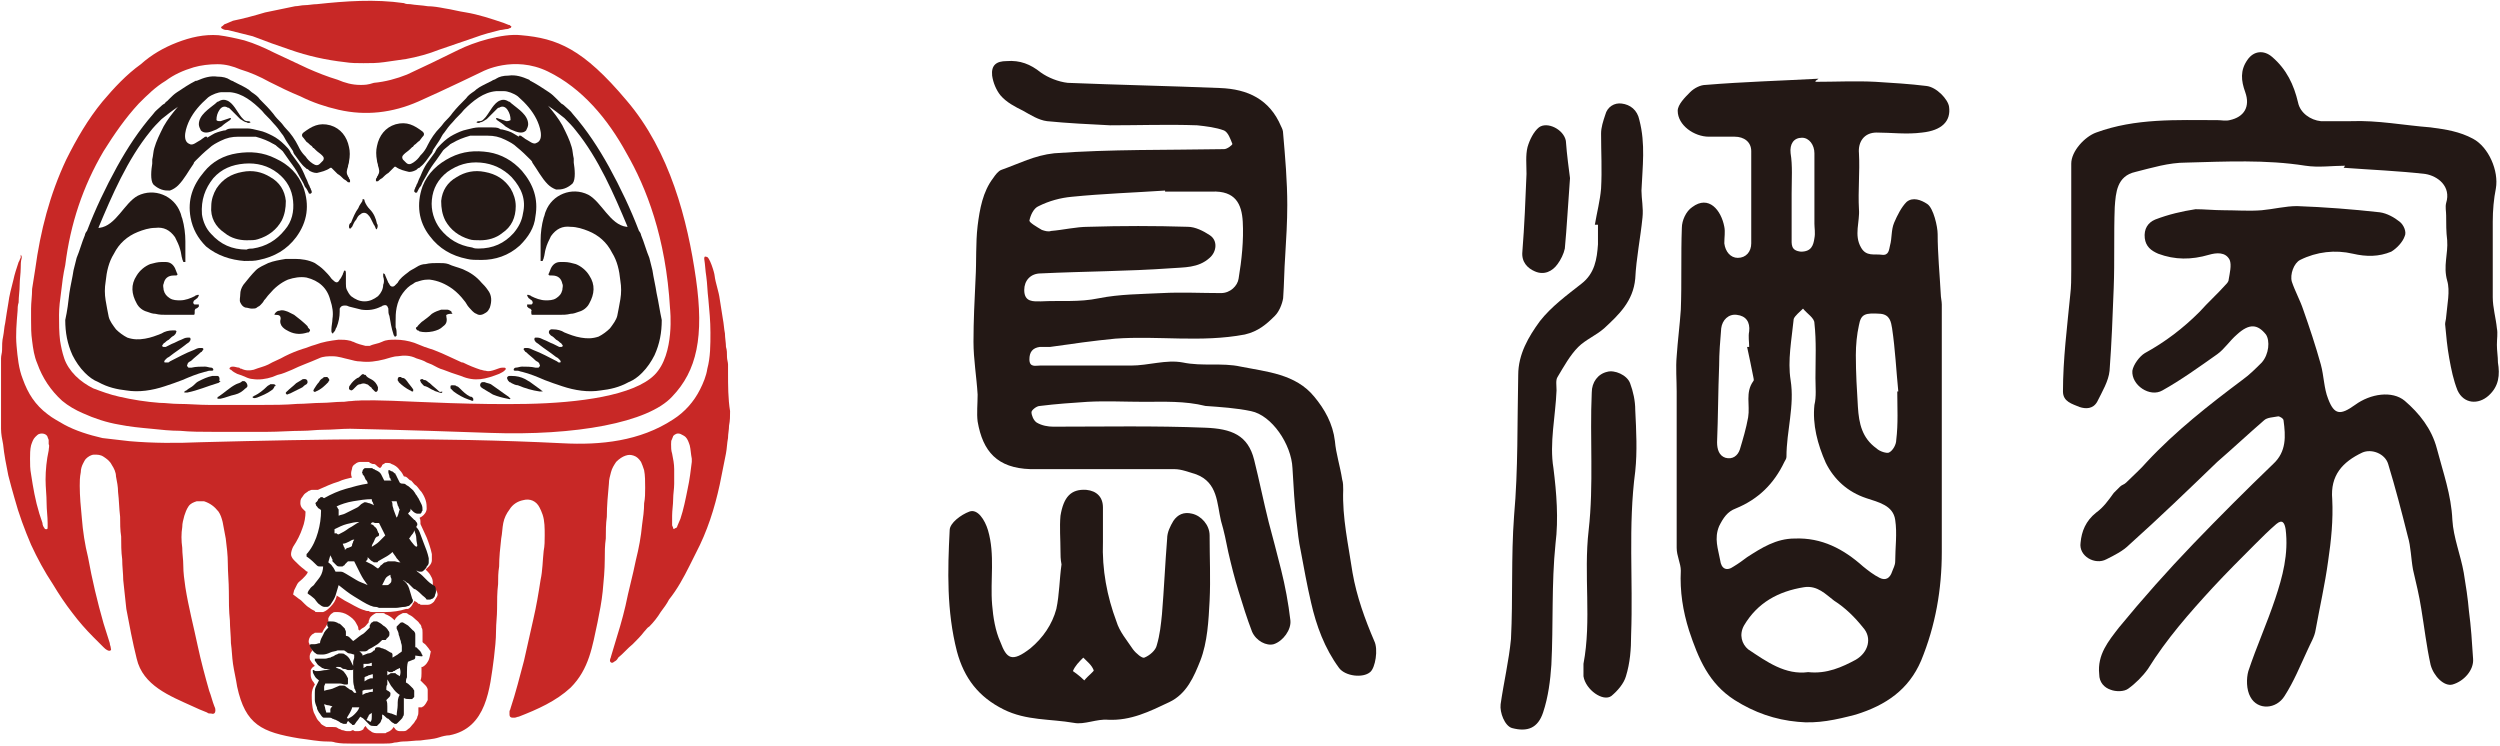
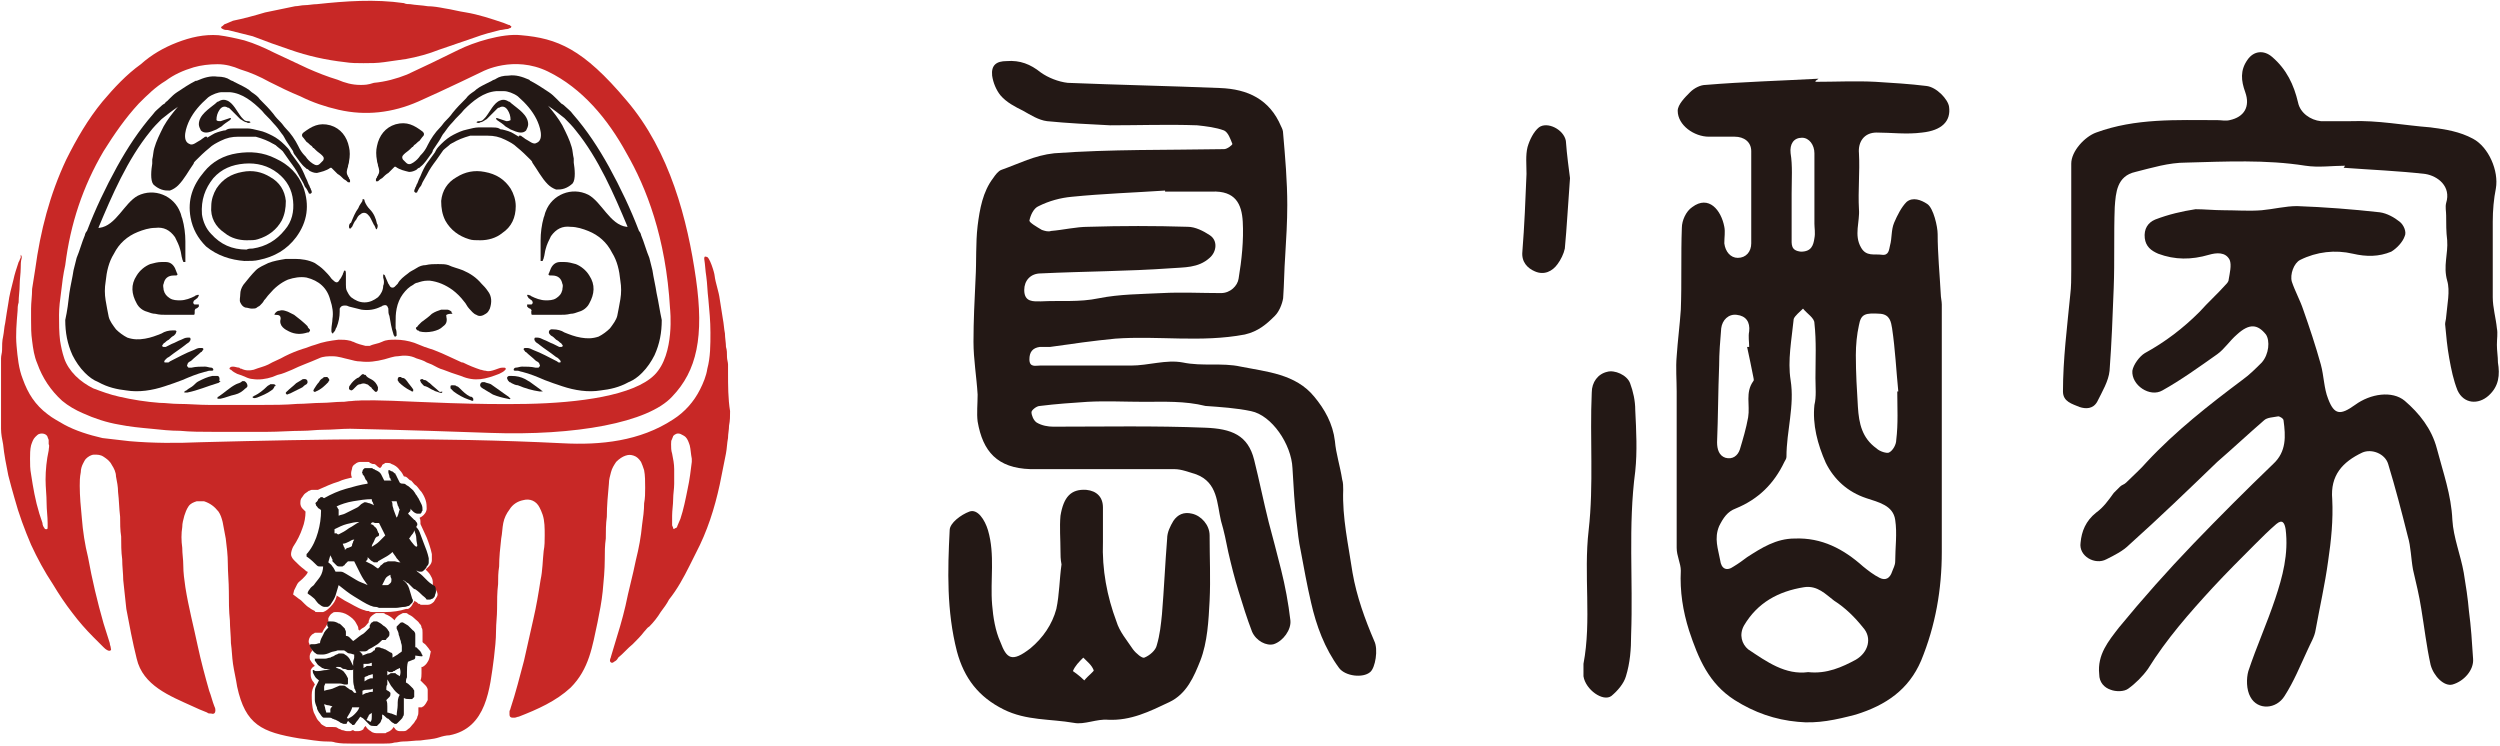
<svg xmlns="http://www.w3.org/2000/svg" version="1.1" id="レイヤー_1" x="0px" y="0px" viewBox="0 0 241.4 72" style="enable-background:new 0 0 241.4 72;" xml:space="preserve">
  <style type="text/css">
	.st0{fill:#231815;}
	.st1{fill:#C82826;}
</style>
  <g>
    <g>
      <path class="st0" d="M175.3,7.9c1.9,0,3.9-0.1,5.8,0c1.6,0.1,3.3,0.2,4.9,0.4c1,0.1,2.1,1.3,2.2,2c0.2,1.4-0.7,2.3-2.6,2.5    c-1.5,0.2-3,0-4.4,0c-1.2,0-1.8,0.9-1.7,2c0.1,1.8-0.1,3.6,0,5.4c0.1,1.2-0.5,2.5,0.2,3.7c0.5,0.9,1.3,0.6,2,0.7    c0.7,0.1,0.7-0.5,0.8-0.9c0.2-0.7,0.1-1.5,0.4-2.2c0.3-0.7,0.7-1.5,1.2-2c0.6-0.5,1.4-0.2,2,0.2c0.6,0.4,1,2.2,1,2.9    c0,1.9,0.2,3.9,0.3,5.8c0,0.3,0.1,0.7,0.1,1c0,5.8,0,11.7,0,17.5c0,2.1,0,4.3,0,6.4c0,3.6-0.6,7.1-2,10.5    c-1.2,2.8-3.4,4.3-6.3,5.2c-1.9,0.5-3.7,0.9-5.6,0.7c-2.2-0.2-4.2-0.9-6.1-2.1c-2.5-1.6-3.5-4-4.4-6.7c-0.6-1.9-0.9-3.8-0.8-5.8    c0-0.7-0.4-1.4-0.4-2.2c0-5,0-10,0-15.1c0-1.1-0.1-2.3,0-3.4c0.1-1.5,0.3-3,0.4-4.5c0.1-2.6,0-5.3,0.1-7.9c0-0.7,0.4-1.6,1-2    c1.6-1.2,2.8,0.3,3.1,1.9c0.1,0.5,0,1,0,1.6c0.1,0.8,0.6,1.4,1.3,1.4c0.8,0,1.3-0.6,1.3-1.4c0-3,0-5.9,0-8.9    c0-0.9-0.7-1.4-1.6-1.4c-0.8,0-1.7,0-2.5,0c-1.4,0-3-1.1-3-2.5c0-0.6,0.7-1.3,1.2-1.8c0.4-0.4,1-0.7,1.5-0.7    c3.6-0.3,7.2-0.4,10.9-0.6C175.3,7.8,175.3,7.8,175.3,7.9 M175.3,36.5c0-1.8,0.1-3.5-0.1-5.3c0-0.5-0.7-0.9-1.1-1.4    c-0.3,0.3-0.8,0.7-0.9,1c-0.2,2-0.6,4-0.3,5.9c0.4,2.5-0.4,4.9-0.4,7.4c0,0.2-0.1,0.3-0.2,0.5c-1,2.1-2.5,3.6-4.7,4.5    c-0.8,0.3-1.2,0.9-1.6,1.7c-0.5,1.2-0.1,2.2,0.1,3.3c0.1,0.8,0.6,1.1,1.3,0.6c0.5-0.3,0.9-0.6,1.3-0.9c1.4-0.9,2.8-1.8,4.6-1.8    c2.6-0.1,4.7,1,6.6,2.7c0.5,0.4,1,0.8,1.6,1.1c0.6,0.3,1,0,1.2-0.6c0.1-0.3,0.3-0.6,0.3-1c0-1.3,0.2-2.7,0-4    c-0.2-1.4-1.6-1.7-2.8-2.1c-1.8-0.6-3.1-1.8-3.9-3.4c-0.8-1.8-1.3-3.7-1.1-5.6C175.4,38.3,175.3,37.4,175.3,36.5 M174.6,64.9    c1.8,0.2,3.3-0.5,4.6-1.2c1.2-0.7,1.6-2.1,0.7-3.1c-0.8-1-1.7-1.9-2.8-2.6c-0.8-0.6-1.6-1.5-2.9-1.3c-2.5,0.4-4.5,1.5-5.8,3.7    c-0.5,0.9-0.2,1.8,0.4,2.3C170.6,63.9,172.4,65.2,174.6,64.9 M183.2,37.8c0,0,0.1,0,0.1,0c-0.2-2-0.3-4.1-0.6-6.1    c-0.1-0.6-0.2-1.3-1.1-1.4c-1.5-0.1-1.9,0-2.1,1.1c-0.2,0.9-0.3,1.9-0.3,2.9c0,1.7,0.1,3.4,0.2,5c0.1,1.6,0.4,3,1.8,4    c0.3,0.3,1,0.5,1.2,0.4c0.4-0.2,0.7-0.8,0.7-1.2C183.3,40.9,183.2,39.3,183.2,37.8 M168.7,33.5c0.1,0,0.1,0,0.2,0    c0-0.5-0.1-1,0-1.5c0.1-0.9-0.3-1.5-1.2-1.6c-0.8-0.1-1.4,0.5-1.5,1.3c-0.1,1.2-0.2,2.4-0.2,3.6c-0.1,2.5-0.1,5-0.2,7.4    c0,0.7,0.2,1.3,0.8,1.5c0.7,0.2,1.2-0.2,1.4-0.8c0.3-1,0.6-2,0.8-3.1c0.2-1.2-0.3-2.4,0.5-3.5c0.1-0.1,0-0.3,0-0.4    C169.1,35.4,168.9,34.4,168.7,33.5 M173,18.7c0,1.4,0,2.8,0,4.2c0,0.7-0.1,1.3,0.9,1.4c1,0,1.2-0.6,1.3-1.3c0.1-0.5,0-1,0-1.4    c0-2.3,0-4.6,0-6.8c0-0.8-0.5-1.5-1.2-1.5c-0.8,0-1.2,0.6-1.1,1.5C173.1,16,173,17.3,173,18.7" />
      <path class="st0" d="M110.5,38.8c-1.8,0-3.7-0.1-5.5,0c-1.5,0.1-3,0.2-4.6,0.4c-0.3,0-0.8,0.4-0.8,0.6c0,0.3,0.2,0.8,0.5,1    c0.5,0.3,1.1,0.4,1.6,0.4c4.9,0,9.8-0.1,14.7,0.1c2.5,0.1,4.1,0.7,4.7,3.1c0.5,2,0.9,4,1.4,6c0.4,1.5,0.8,3,1.2,4.6    c0.4,1.6,0.7,3.2,0.9,4.9c0.1,0.9-0.7,2-1.6,2.3c-0.7,0.2-1.7-0.3-2.1-1.2c-0.5-1.3-0.9-2.6-1.3-3.9c-0.4-1.3-0.7-2.5-1-3.8    c-0.2-1-0.4-2-0.7-3c-0.4-1.7-0.3-3.7-2.4-4.5c-0.7-0.2-1.4-0.5-2.1-0.5c-4.6,0-9.3,0-13.9,0c-3.2-0.1-4.6-1.7-5.1-4.6    c-0.1-0.8,0-1.7,0-2.6c-0.1-1.7-0.4-3.4-0.4-5.1c0-2,0.1-4,0.2-6.1c0.1-1.7,0-3.4,0.2-5.1c0.2-1.6,0.5-3.3,1.5-4.6    c0.2-0.3,0.5-0.7,0.8-0.8c1.7-0.6,3.2-1.4,5.1-1.6c5.5-0.4,10.9-0.3,16.4-0.4c0.3,0,0.8-0.4,0.8-0.5c-0.2-0.5-0.4-1.1-0.8-1.3    c-0.8-0.3-1.7-0.4-2.6-0.5c-2.8-0.1-5.6,0-8.4,0c-2-0.1-4.1-0.2-6.1-0.4c-0.8-0.1-1.6-0.6-2.3-1c-0.8-0.4-1.6-0.8-2.2-1.5    c-0.4-0.5-0.7-1.2-0.8-1.9c-0.1-1,0.4-1.4,1.4-1.4c1.3-0.1,2.3,0.3,3.3,1.1c0.7,0.5,1.7,0.9,2.6,1c4.9,0.2,9.8,0.3,14.7,0.5    c2.7,0.1,4.8,1.1,5.9,3.7c0.1,0.2,0.2,0.4,0.2,0.7c0.2,2.3,0.4,4.6,0.4,6.9c0,1.6-0.1,3.3-0.2,4.9c-0.1,1.4-0.1,2.7-0.2,4.1    c-0.1,0.6-0.4,1.3-0.8,1.7c-0.8,0.8-1.6,1.5-2.9,1.8c-4.2,0.8-8.4,0.1-12.5,0.4c-2.1,0.2-4.2,0.5-6.3,0.8c-0.3,0-0.7,0-1,0    c-0.7,0.1-1,0.5-1,1.2c0,0.8,0.6,0.6,1,0.6c2.9,0,5.9,0,8.8,0c1.7,0,3.4-0.6,5-0.3c1.9,0.4,3.8,0,5.6,0.4c2.5,0.5,5.3,0.7,7.1,2.9    c1,1.2,1.8,2.6,2,4.3c0.1,1.2,0.5,2.4,0.7,3.7c0.1,0.3,0.1,0.7,0.1,1c-0.1,2.7,0.5,5.3,0.9,8c0.4,2.3,1.2,4.5,2.1,6.6    c0.4,0.8,0.1,2.6-0.4,3c-0.7,0.6-2.4,0.4-3-0.4c-1.4-1.9-2.2-4.1-2.7-6.3c-0.4-1.7-0.7-3.4-1-5c-0.2-0.9-0.3-1.9-0.4-2.8    c-0.2-1.7-0.3-3.4-0.4-5.2c-0.1-2.3-2-5.1-4-5.5c-1.4-0.3-3-0.4-4.4-0.5C114.4,38.7,112.4,38.8,110.5,38.8 M112.5,18.5l0-0.1    c-3,0.2-6,0.3-9,0.6c-1.1,0.1-2.2,0.4-3.2,0.9c-0.5,0.2-0.8,0.9-0.9,1.4c0,0.2,0.7,0.6,1.2,0.9c0.3,0.1,0.6,0.2,0.9,0.1    c1.2-0.1,2.4-0.4,3.6-0.4c3.2-0.1,6.4-0.1,9.6,0c0.7,0,1.5,0.4,2.1,0.8c0.8,0.5,0.7,1.6,0,2.2c-1.1,1-2.5,0.9-3.7,1    c-4.2,0.3-8.4,0.3-12.6,0.5c-1,0-1.6,0.7-1.6,1.6c0,1.2,0.9,1.1,1.6,1.1c1.9-0.1,3.7,0.1,5.6-0.3c2-0.4,4.1-0.4,6.1-0.5    c1.9-0.1,3.8,0,5.7,0c0.9,0,1.6-0.7,1.7-1.4c0.3-1.8,0.5-3.7,0.4-5.5c-0.1-1.7-0.7-3-3-2.9C115.5,18.5,114,18.5,112.5,18.5" />
      <path class="st0" d="M214.7,20.3c1.2,0,2.5,0.1,3.7,0c1.1-0.1,2.3-0.4,3.4-0.4c2.7,0.1,5.3,0.3,8,0.6c0.7,0.1,1.4,0.5,1.9,0.9    c0.4,0.3,0.7,1,0.5,1.4c-0.2,0.6-0.8,1.2-1.3,1.5c-1.2,0.5-2.4,0.5-3.7,0.2c-1.7-0.4-3.5-0.2-5.1,0.6c-0.6,0.3-1,1.4-0.8,2.1    c0.3,0.9,0.8,1.8,1.1,2.7c0.6,1.7,1.2,3.5,1.7,5.3c0.3,1.1,0.3,2.3,0.7,3.3c0.6,1.6,1.2,1.6,2.6,0.6c1.5-1.1,3.6-1.4,4.8-0.4    c1.4,1.2,2.6,2.7,3.1,4.6c0.6,2.3,1.4,4.5,1.5,6.9c0.1,1.7,0.8,3.4,1.1,5.1c0.2,1.2,0.4,2.5,0.5,3.7c0.2,1.5,0.3,3,0.4,4.6    c0.1,1.1-0.9,2.2-2,2.5c-0.8,0.2-1.8-0.8-2.1-1.9c-0.4-1.8-0.6-3.6-0.9-5.4c-0.2-1.3-0.5-2.5-0.8-3.8c-0.2-1.1-0.2-2.2-0.5-3.2    c-0.6-2.4-1.2-4.7-1.9-7c-0.3-1-1.6-1.5-2.5-1.1c-1.9,0.9-3.1,2.2-2.9,4.5c0.1,2-0.1,4-0.4,6c-0.3,2.2-0.8,4.4-1.2,6.6    c-0.1,0.7-0.5,1.3-0.8,2c-0.7,1.5-1.3,3-2.2,4.4c-0.8,1.3-2.6,1.4-3.3,0.1c-0.4-0.7-0.4-1.8-0.2-2.5c0.8-2.4,1.8-4.6,2.6-7    c0.7-2.1,1.3-4.3,1-6.7c-0.1-0.6-0.3-1-0.9-0.5c-0.7,0.6-1.4,1.3-2.1,2c-1.3,1.3-2.7,2.7-4,4.1c-2.3,2.5-4.5,5-6.3,7.9    c-0.5,0.7-1.2,1.4-1.9,1.9c-0.4,0.3-1.2,0.3-1.7,0.1c-0.6-0.2-1.1-0.7-1.1-1.5c-0.2-1.9,0.9-3.2,1.9-4.5c2.3-2.8,4.7-5.5,7.2-8.1    c2.5-2.6,5.1-5.2,7.7-7.7c1.3-1.2,1.2-2.7,1-4.2c0-0.2-0.4-0.4-0.5-0.4c-0.5,0.1-1.1,0.1-1.4,0.4c-1.5,1.3-3,2.7-4.5,4    c-2.8,2.7-5.6,5.4-8.5,8c-0.6,0.6-1.4,1-2.2,1.4c-1.1,0.6-2.7-0.3-2.5-1.6c0.1-1.1,0.5-2.1,1.5-2.9c0.7-0.5,1.2-1.2,1.7-1.9    c0.2-0.2,0.4-0.4,0.6-0.6c0.2-0.2,0.4-0.2,0.6-0.4c0.7-0.7,1.4-1.3,2-2c2.8-3,6-5.5,9.2-7.9c0.7-0.5,1.3-1.1,1.9-1.7    c0.7-0.8,0.8-2.1,0.4-2.7c-0.8-1-1.6-1.1-2.8,0c-0.7,0.6-1.2,1.4-1.9,1.9c-1.7,1.2-3.5,2.5-5.3,3.5c-1.2,0.7-3-0.5-2.9-1.9    c0.1-0.6,0.7-1.4,1.2-1.7c2-1.1,3.7-2.4,5.3-4c0.8-0.9,1.7-1.7,2.5-2.6c0.1-0.1,0.3-0.3,0.3-0.5c0.1-0.6,0.3-1.4,0.1-1.9    c-0.4-0.8-1.3-0.7-2-0.5c-1.7,0.5-3.3,0.5-4.9-0.1c-0.7-0.3-1.2-0.7-1.3-1.5c-0.1-0.9,0.3-1.5,1-1.8c1.3-0.5,2.6-0.8,3.9-1    C212.8,20.2,213.8,20.3,214.7,20.3L214.7,20.3z" />
      <path class="st0" d="M226.5,16c-1.3,0-2.6,0.2-3.9,0c-3.8-0.6-7.7-0.4-11.5-0.3c-1.7,0-3.3,0.5-4.9,0.9c-1.8,0.4-1.9,2-2,3.4    c-0.1,2.6,0,5.2-0.1,7.8c-0.1,2.7-0.2,5.3-0.4,8c-0.1,1-0.7,2-1.2,3c-0.4,0.7-1.1,0.7-1.7,0.5c-0.7-0.3-1.6-0.5-1.6-1.5    c0-3.1,0.4-6.2,0.7-9.3c0.1-0.8,0.1-1.6,0.1-2.4c0-1.6,0-3.2,0-4.8c0-1.8,0-3.7,0-5.5c0-1.2,1.3-2.6,2.4-3    c3.8-1.4,7.8-1.2,11.7-1.2c0.4,0,0.8,0.1,1.2,0c1.4-0.3,2-1.3,1.5-2.7c-0.4-1.1-0.5-2.1,0.2-3.1c0.6-0.9,1.6-1,2.4-0.3    c1.4,1.2,2.1,2.7,2.5,4.4c0.2,1,1.2,1.7,2.2,1.8c1,0,1.9,0,2.9,0c2.6-0.1,5.1,0.4,7.7,0.6c1.5,0.2,2.8,0.4,4.1,1.1    c1.5,0.8,2.5,3.1,2.2,4.8c-0.2,1-0.3,2.1-0.3,3.2c0,2.4,0,4.8,0,7.3c0,1,0.3,2,0.4,3c0.1,0.5,0,1,0,1.6c0,0.6,0.1,1.1,0.1,1.7    c0.2,1.2,0.1,2.3-0.9,3.2c-1,0.9-2.4,0.8-3-0.5c-0.4-1-0.6-2-0.8-3.1c-0.2-1.1-0.3-2.2-0.4-3.3c0-0.2,0.1-0.5,0.1-0.7    c0.1-1.2,0.4-2.5,0.1-3.5c-0.4-1.4,0.1-2.6,0-3.9c-0.1-0.8-0.1-1.6-0.1-2.4c0-0.4-0.1-0.8,0-1.2c0.5-1.6-0.8-2.6-2-2.8    c-2.6-0.3-5.2-0.4-7.9-0.6C226.5,15.9,226.5,15.9,226.5,16" />
      <path class="st0" d="M102.4,53.2c0-1.1-0.1-2.3,0-3.4c0.3-1.8,1-2.6,2.5-2.5c1,0.1,1.6,0.7,1.6,1.7c0,1.1,0,2.2,0,3.3    c-0.1,2.7,0.4,5.3,1.3,7.7c0.3,1,1,1.8,1.6,2.7c0.3,0.4,0.9,0.9,1.1,0.8c0.5-0.2,1.1-0.7,1.2-1.2c0.3-1,0.4-2,0.5-3    c0.2-2.4,0.3-4.8,0.5-7.3c0-0.6,0.3-1.2,0.6-1.7c0.4-0.6,1-0.9,1.8-0.7c0.9,0.2,1.7,1.1,1.7,2.1c0,2.1,0.1,4.2,0,6.3    c-0.1,1.9-0.2,4-0.9,5.8c-0.6,1.5-1.3,3.2-3,4c-1.9,0.9-3.7,1.8-5.9,1.7c-1.1-0.1-2.3,0.5-3.3,0.3c-2.3-0.4-4.6-0.2-6.8-1.3    c-2.4-1.2-3.8-3-4.5-5.6c-1-3.9-0.9-7.8-0.7-11.7c0-0.7,1.1-1.5,1.9-1.8c0.8-0.3,1.5,0.8,1.8,1.8c0.7,2.4,0.2,4.8,0.4,7.2    c0.1,1.2,0.3,2.5,0.8,3.6c0.6,1.6,1.1,2,2.9,0.6c1.2-1,2.1-2.3,2.5-3.8c0.3-1.4,0.3-2.9,0.5-4.3C102.4,54,102.4,53.6,102.4,53.2     M104.7,65.7c0.4-0.5,1-0.9,0.9-1c-0.2-0.5-0.6-0.8-1-1.2c-0.4,0.4-0.8,0.8-1,1.3C103.6,64.8,104.2,65.2,104.7,65.7" />
-       <path class="st0" d="M154,21.7c0.2-1.2,0.5-2.3,0.6-3.5c0.1-1.8,0-3.5,0-5.3c0-0.6,0.2-1.2,0.4-1.8c0.2-0.8,0.9-1.2,1.6-1.1    c0.8,0.1,1.5,0.6,1.7,1.6c0.6,2.3,0.3,4.5,0.2,6.8c0,0.8,0.2,1.7,0.1,2.6c-0.2,2-0.6,3.9-0.7,5.9c-0.2,2.2-1.6,3.5-3,4.8    c-0.8,0.7-1.8,1.1-2.5,1.8c-0.8,0.8-1.4,1.9-2,2.9c-0.2,0.3-0.1,0.8-0.1,1.3c-0.1,2.5-0.7,5.1-0.3,7.5c0.3,2.4,0.5,4.9,0.2,7.3    c-0.4,3.9-0.2,7.8-0.4,11.7c-0.1,1.5-0.3,3.1-0.8,4.6c-0.5,1.5-1.5,1.9-3,1.5c-0.7-0.2-1.2-1.5-1.1-2.3c0.3-2.1,0.8-4.2,1-6.3    c0.2-3.9,0-7.9,0.3-11.9c0.4-4.5,0.3-9,0.4-13.6c0-2,1-3.7,2.1-5.2c1.1-1.4,2.6-2.5,4-3.6c1.3-1,1.5-2.4,1.6-3.8    c0-0.6,0-1.2,0-1.9C154.1,21.7,154.1,21.7,154,21.7" />
      <path class="st0" d="M152.9,64.1c0.8-4.2,0-8.6,0.5-12.9c0.5-4.4,0.1-8.9,0.3-13.3c0-1,0.6-1.8,1.5-2c0.7-0.2,1.9,0.3,2.2,1.1    c0.3,0.8,0.5,1.7,0.5,2.6c0.1,2,0.2,4,0,5.9c-0.7,5.3-0.2,10.5-0.4,15.8c0,1.4-0.1,2.7-0.5,4c-0.2,0.7-0.8,1.4-1.4,1.9    c-0.8,0.6-2.5-0.6-2.7-1.9C152.9,65,152.9,64.6,152.9,64.1" />
      <path class="st0" d="M151.6,17.2c-0.2,2.6-0.3,4.7-0.5,6.8c-0.1,0.5-0.4,1.1-0.7,1.5c-0.5,0.7-1.3,1.1-2.2,0.7    c-0.7-0.3-1.3-0.9-1.2-1.9c0.2-2.5,0.3-5,0.4-7.5c0-0.9-0.1-1.8,0.1-2.6c0.2-0.7,0.6-1.5,1.1-1.9c0.8-0.6,2.4,0.2,2.6,1.3    C151.3,15,151.5,16.4,151.6,17.2" />
    </g>
    <g>
      <path class="st1" d="M34.8,8.2c-0.8,0-1.5-0.2-2.2-0.5c-1-0.3-2-0.7-2.9-1.1c-1.1-0.5-2.1-1-3.2-1.5c-1-0.5-1.9-0.9-2.9-1.2    c-0.8-0.2-1.7-0.4-2.5-0.5c-1.4-0.1-2.7,0.2-4,0.7c-1.3,0.5-2.5,1.2-3.5,2.1C12.2,7.2,11,8.5,9.9,9.8c-1.4,1.7-2.5,3.6-3.5,5.6    C4.8,18.8,3.9,22.3,3.4,26c-0.1,0.6-0.2,1.3-0.3,1.9C3.1,28.6,3,29.2,3,29.8c0,0.4,0,0.7,0,1.1c0,0.7,0,1.3,0.1,2    c0.1,0.8,0.2,1.5,0.5,2.2c0.5,1.4,1.3,2.6,2.4,3.6c0.6,0.5,1.3,0.9,2,1.2c1.1,0.5,2.3,0.9,3.5,1.1c1,0.2,2,0.3,3.1,0.4    c0.9,0.1,1.9,0.2,2.8,0.2c1,0.1,2.1,0.1,3.2,0.1c1.7,0,3.4,0,5.2,0c1.1,0,2.3-0.1,3.4-0.1c0.7,0,1.3-0.1,2-0.1    c0.9,0,1.8-0.1,2.6-0.1c0,0,5.2,0.1,13.5,0.4c8.3,0.3,15.3-1,17.6-3.5c2.4-2.5,3.1-5.8,2.3-11.4c-0.8-5.6-2.5-12.3-6.7-17.2    c-4.2-5-6.7-6-10.2-6.3c-1.8-0.2-4.6,0.7-6,1.4c-1.4,0.7-3.9,1.9-5,2.4c-1,0.4-2.1,0.7-3.2,0.8C35.5,8.2,35.2,8.2,34.8,8.2     M35.1,38.7c-0.6,0-1.3,0-1.9,0.1c0,0-0.1,0-0.2,0c-0.6,0-1.3,0.1-1.9,0.1c-0.8,0-1.6,0.1-2.4,0.1c-1.2,0.1-2.3,0.1-3.5,0.1    c-0.9,0-1.8,0-2.8,0c-0.7,0-1.5,0-2.2,0c-1,0-2-0.1-3-0.1c-0.6,0-1.2-0.1-1.8-0.1c-1.3-0.1-2.6-0.3-3.9-0.6    c-0.9-0.2-1.7-0.5-2.5-0.8c-0.6-0.3-1.2-0.7-1.7-1.2c-0.5-0.5-0.9-1.1-1.1-1.7c-0.2-0.6-0.3-1.1-0.4-1.7c-0.1-0.8-0.1-1.7-0.1-2.5    c0-0.7,0.1-1.5,0.2-2.2c0.1-0.9,0.2-1.7,0.4-2.6C6.8,21.6,8,18,10,14.6c1-1.6,2.1-3.2,3.4-4.6c0.8-0.8,1.6-1.6,2.6-2.2    c0.8-0.6,1.7-1,2.7-1.3c0.7-0.2,1.5-0.3,2.3-0.3c0.8,0,1.5,0.2,2.2,0.5c1,0.3,1.9,0.7,2.8,1.2c1,0.5,2,1,3,1.4    c1.2,0.6,2.4,1,3.7,1.3c2.6,0.6,5.2,0.3,7.7-0.8c2.7-1.2,6.2-2.9,6.2-2.9s3-1.6,6.3,0c3.3,1.6,5.8,4.6,7.6,7.9    c1.9,3.3,3.8,8.1,4.2,15c0,0,0.5,4.4-1.5,6.4c-2,2-7.3,2.7-12.3,2.8c-5,0.1-10.4-0.2-13-0.3c-2.6-0.1-3.9,0-3.9,0" />
      <path class="st1" d="M70.3,36c0-0.3,0-0.5,0-0.8c0-0.2-0.1-0.5-0.1-0.7c0-0.4,0-0.7-0.1-1c0-0.4-0.1-0.9-0.1-1.3    c-0.1-0.5-0.1-0.9-0.2-1.4c-0.1-0.6-0.2-1.3-0.3-1.9c-0.1-0.8-0.4-1.5-0.5-2.3c0-0.2-0.5-1.9-0.8-1.8C68,24.7,68,24.9,68,25    c0.1,0.6,0.1,1.1,0.2,1.7c0.1,0.7,0.1,1.4,0.2,2.2c0.1,1.1,0.2,2.1,0.2,3.2c0,1.2,0,2.4-0.3,3.5c-0.1,0.7-0.4,1.4-0.7,2    c-0.6,1.2-1.5,2.2-2.6,2.9c-3.2,2.1-7,2.5-10.7,2.3c-12.1-0.6-23.3-0.4-34.9-0.1c-2.3,0.1-4.6,0.1-6.9-0.1    c-0.9-0.1-1.7-0.2-2.6-0.3c-1.3-0.3-2.6-0.7-3.7-1.3c-0.5-0.3-1.1-0.6-1.6-1c-1.2-0.9-1.9-2-2.4-3.4c-0.4-1-0.5-2.1-0.6-3.2    c-0.1-1.1,0-2.2,0.1-3.4c0-0.2,0-0.5,0.1-0.8c0-0.6,0.1-1.1,0.1-1.7c0-0.5,0.1-1.1,0.1-1.6c0-0.3,0-0.7,0.1-1c0-0.1,0-0.2-0.1-0.3    C2,24.8,2,24.9,2,24.9c-0.1,0.1-0.1,0.3-0.2,0.4c-0.2,0.6-0.4,1.2-0.5,1.7c-0.2,0.8-0.4,1.5-0.5,2.3c-0.1,0.6-0.2,1.2-0.3,1.9    c-0.1,0.4-0.1,0.8-0.2,1.3c-0.1,0.4-0.1,0.9-0.1,1.3c0,0.3-0.1,0.5-0.1,0.8c0,0.7,0,1.3,0,2c0,0.2,0,0.4,0,0.5c0,0.4,0,0.7,0,1    c0,0.3,0,0.6,0,0.9c0,0.6,0,1.2,0,1.7c0,0.2,0,0.5,0,0.7c0,0.5,0.1,1,0.2,1.5c0.1,1,0.3,2,0.5,3c0.2,0.8,0.4,1.5,0.6,2.2    c0.4,1.5,1,3.1,1.6,4.5c0.6,1.3,1.3,2.6,2.1,3.8c0.6,1,1.2,1.9,1.9,2.8c0.6,0.8,1.3,1.6,2,2.3c0.3,0.3,0.6,0.6,1,1    c0.1,0.1,0.2,0.2,0.4,0.3c0.2,0.1,0.4,0,0.3-0.2c0-0.2-0.1-0.3-0.1-0.5c-0.2-0.6-0.4-1.3-0.6-1.9c-0.6-2.1-1.1-4.2-1.5-6.4    c-0.3-1.2-0.5-2.5-0.6-3.8c-0.1-1-0.2-2.1-0.2-3.1c0-0.4,0-0.8,0.1-1.3c0-0.3,0.1-0.6,0.2-0.8c0.1-0.2,0.2-0.4,0.3-0.5    c0.2-0.2,0.5-0.4,0.8-0.4c0.3,0,0.6,0,0.9,0.2c0.3,0.2,0.6,0.4,0.8,0.8c0.2,0.3,0.4,0.7,0.4,1.1c0.1,0.5,0.2,1,0.2,1.5    c0.1,0.8,0.1,1.6,0.2,2.4c0,0.6,0,1.3,0.1,1.9c0,0.7,0,1.5,0.1,2.2c0,0.7,0.1,1.4,0.1,2c0.1,0.9,0.2,1.8,0.3,2.8    c0.3,1.6,0.6,3.2,1,4.8c0.6,2.6,3.2,3.6,5.4,4.6c0.4,0.2,0.9,0.4,1.4,0.6c0.1,0.1,0.2,0.1,0.4,0.1c0.3,0.1,0.4-0.1,0.4-0.3    c0-0.1,0-0.2-0.1-0.4c-0.2-0.5-0.3-1-0.5-1.5c-0.4-1.4-0.8-2.9-1.1-4.3c-0.4-1.9-0.9-3.8-1.2-5.7c-0.1-0.7-0.2-1.4-0.2-2.1    c0-0.6-0.1-1.1-0.1-1.7c-0.1-0.7-0.1-1.4,0-2c0-0.4,0.1-0.7,0.2-1.1c0.1-0.3,0.2-0.6,0.4-0.9c0.2-0.3,0.5-0.4,0.8-0.5    c0.2,0,0.5,0,0.7,0c0.6,0.2,1,0.5,1.4,1c0.2,0.3,0.3,0.6,0.4,1c0.1,0.5,0.2,1.1,0.3,1.6c0.1,0.8,0.2,1.6,0.2,2.4    c0,0.9,0.1,1.8,0.1,2.7c0,0.9,0,1.9,0.1,2.8c0,0.7,0.1,1.5,0.1,2.2c0.1,0.7,0.1,1.3,0.2,2c0.1,0.7,0.3,1.5,0.4,2.2    c0.8,3.7,2.4,4.4,6,5c0.9,0.1,1.8,0.3,2.7,0.3c0.3,0,0.5,0,0.8,0.1c0.5,0.1,1,0.1,1.5,0.1c1.1,0,2.1,0,3.2,0c0.3,0,0.7,0,1-0.1    c0.3,0,0.5-0.1,0.8-0.1c0.6,0,1.1-0.1,1.7-0.1c0.6-0.1,1.2-0.1,1.8-0.3c0.3-0.1,0.7-0.2,1-0.2c3.6-0.7,3.9-4.5,4.3-7.5    c0.1-0.9,0.2-1.7,0.2-2.6c0-0.7,0.1-1.4,0.1-2.1c0-0.8,0-1.6,0.1-2.4c0-0.6,0-1.1,0.1-1.7c0-0.9,0.1-1.8,0.2-2.7    c0.1-0.5,0.1-1,0.2-1.5c0.1-0.5,0.3-0.9,0.6-1.3c0.3-0.5,0.8-0.8,1.3-0.9c0.7-0.2,1.3,0.1,1.6,0.7c0.1,0.2,0.2,0.4,0.3,0.7    c0.2,0.6,0.2,1.3,0.2,2c0,0.5,0,1-0.1,1.5c-0.1,0.9-0.1,1.9-0.3,2.8c-0.2,1.3-0.4,2.5-0.7,3.8c-0.3,1.3-0.6,2.7-0.9,4    c-0.4,1.5-0.8,3.1-1.3,4.6c0,0.1-0.1,0.2-0.1,0.3c0,0.1,0,0.2,0,0.3c0,0.2,0.1,0.3,0.3,0.3c0.1,0,0.1,0,0.2,0    c0.1,0,0.3-0.1,0.4-0.1c1.8-0.7,3.6-1.5,5-2.8c1.8-1.8,2.1-4,2.6-6.3c0.2-1,0.4-2,0.5-3c0.1-1,0.2-2.1,0.2-3.1c0-0.7,0-1.3,0.1-2    c0-0.7,0-1.4,0.1-2.1c0-1.1,0.1-2.1,0.2-3.2c0-0.4,0.1-0.7,0.2-1.1c0.1-0.4,0.3-0.7,0.5-1c0.3-0.3,0.6-0.5,0.9-0.6    c0.3-0.1,0.5-0.1,0.8,0c0.3,0.1,0.5,0.3,0.7,0.6c0.1,0.2,0.2,0.5,0.3,0.8c0.1,0.5,0.1,1.1,0.1,1.7c0,0.5,0,1-0.1,1.5    c0,0.7-0.1,1.4-0.2,2.1c-0.1,1.1-0.3,2.2-0.6,3.4c-0.3,1.5-0.7,2.9-1,4.4c-0.3,1.3-0.7,2.6-1.1,3.9c-0.1,0.3-0.2,0.7-0.3,1    c0,0.1-0.1,0.2-0.1,0.4c0,0.1,0.1,0.2,0.2,0.2c0.1,0,0.2-0.1,0.2-0.1c0.2-0.1,0.3-0.2,0.4-0.4c0.5-0.4,0.9-0.9,1.4-1.3    c0.4-0.4,0.8-0.8,1.1-1.2c0.2-0.2,0.3-0.4,0.5-0.5c0.4-0.4,0.8-0.9,1.1-1.4c0.3-0.4,0.6-0.8,0.8-1.2c0.8-1,1.4-2.1,2-3.3    c0.2-0.4,0.4-0.8,0.6-1.2c1.1-2.1,1.8-4.3,2.3-6.6c0.2-1,0.4-2,0.6-3c0.1-0.5,0.1-1,0.2-1.5c0-0.4,0.1-0.8,0.1-1.2    c0.1-0.5,0.1-0.9,0.1-1.4C70.3,38.5,70.3,37.2,70.3,36 M4.7,43.5c-0.2,0.9-0.3,1.9-0.3,2.8c0,0.8,0.1,1.5,0.1,2.3    c0,0.6,0.1,1.3,0.1,1.9c0,0.1,0,0.3,0,0.4c0,0.1,0,0.2-0.1,0.2c-0.1,0-0.2,0-0.2-0.1c-0.1-0.1-0.2-0.3-0.2-0.5    c-0.1-0.3-0.2-0.6-0.3-0.9c-0.4-1.3-0.6-2.5-0.8-3.8c-0.1-0.5-0.1-1-0.1-1.5c0-0.4,0-0.9,0.1-1.3c0.1-0.3,0.2-0.6,0.4-0.8    c0.1-0.1,0.3-0.3,0.4-0.3c0.3-0.1,0.7,0,0.8,0.3c0,0.1,0.1,0.2,0.1,0.3c0,0.1,0,0.2,0,0.4C4.8,43,4.7,43.3,4.7,43.5 M41.3,63.9    c-0.1,0.2-0.3,0.4-0.5,0.5l0,0l0,0c0,0-0.1,0-0.1,0c0,0.2,0,0.4,0,0.6c0,0.2,0,0.5-0.1,0.7c0,0,0.1,0.1,0.1,0.1    c0.1,0.1,0.3,0.3,0.4,0.4c0.1,0.1,0.2,0.3,0.2,0.4c0,0.2,0,0.3,0,0.5l0,0.4l0,0.1l0,0c-0.1,0.2-0.2,0.4-0.4,0.6    c-0.1,0-0.1,0.1-0.2,0.1c0,0,0,0-0.1,0c-0.1,0-0.1,0-0.2,0l0,0c0,0,0,0,0,0.1c0,0.1,0,0.2,0,0.3c0,0.2,0,0.3-0.1,0.5    c0,0.1-0.1,0.3-0.2,0.4c-0.1,0.2-0.2,0.3-0.3,0.4c-0.1,0.1-0.2,0.3-0.4,0.4c-0.1,0.1-0.2,0.2-0.4,0.2c-0.1,0-0.1,0-0.2,0l0,0l0,0    c0,0-0.1,0-0.1,0c0,0-0.1,0-0.1,0l0,0l0,0c-0.2,0-0.4-0.1-0.5-0.3c0,0-0.1-0.1-0.1-0.1c0,0,0,0,0,0c-0.1,0.2-0.3,0.4-0.6,0.5    c-0.1,0-0.1,0.1-0.2,0.1c0,0,0,0-0.1,0c0,0-0.1,0-0.1,0c0,0,0,0-0.1,0c0,0-0.1,0-0.1,0c0,0,0,0-0.1,0c0,0,0,0-0.1,0h-0.1    c-0.2,0-0.5,0-0.7-0.2c-0.2-0.1-0.4-0.3-0.5-0.5c-0.1,0.1-0.2,0.2-0.2,0.3l0,0l0,0c-0.1,0.1-0.3,0.2-0.5,0.2h0h0    c-0.1,0-0.1,0-0.1,0l-0.1,0l-0.1,0c-0.1,0-0.2-0.1-0.2-0.1c0,0,0,0,0,0c0,0,0,0,0,0c-0.1,0-0.2,0.1-0.3,0.1c0,0,0,0-0.1,0    c0,0-0.1,0-0.1,0c0,0-0.1,0-0.1,0c-0.2,0-0.3-0.1-0.5-0.1l0,0l0,0c-0.1-0.1-0.3-0.1-0.4-0.2c-0.1-0.1-0.3-0.1-0.5-0.1c0,0,0,0,0,0    h0h0c0,0,0,0,0,0c-0.1,0-0.1,0-0.2,0l0,0h-0.1c-0.1,0-0.2,0-0.3,0c-0.2-0.1-0.4-0.2-0.5-0.3l0,0l0,0c-0.1-0.2-0.3-0.3-0.4-0.5    c-0.1-0.2-0.2-0.4-0.3-0.6c-0.2-0.6-0.2-1.2-0.2-1.7c0-0.4,0.1-0.7,0.3-1c0-0.1-0.1-0.1-0.1-0.2c-0.2-0.2-0.3-0.5-0.3-0.7    c0-0.2,0-0.3,0-0.5c0.1-0.2,0.2-0.3,0.4-0.4c-0.1-0.1-0.3-0.3-0.4-0.5c-0.1-0.1-0.1-0.2-0.1-0.4c0-0.2,0.1-0.4,0.2-0.5    c0,0,0-0.1,0.1-0.1c0,0-0.1-0.1-0.1-0.1c-0.1-0.2-0.2-0.4-0.3-0.7c0-0.3,0.1-0.5,0.3-0.7c0.1-0.1,0.2-0.1,0.3-0.2c0,0,0,0,0.1,0    l0.1,0h0.1c0,0,0.1,0,0.1,0h0c0,0,0.1,0,0.1,0h0c0.1,0,0.1,0,0.2,0c0.1-0.2,0.2-0.4,0.3-0.5c0.1-0.2,0.2-0.3,0.3-0.5    c0-0.1,0-0.3,0-0.4c0.1-0.2,0.2-0.4,0.4-0.5c0.1-0.1,0.2-0.1,0.3-0.1c0,0,0,0,0,0l0,0h0c0.1,0,0.1,0,0.2,0c0.3,0,0.7,0.1,1,0.3    c0.3,0.2,0.6,0.4,0.8,0.8c0.1,0.2,0.2,0.3,0.2,0.5c0,0,0,0.1,0,0.1c0,0,0.1,0,0.1,0.1c0.1-0.1,0.2-0.2,0.4-0.3    c0.2-0.1,0.3-0.3,0.5-0.5c0,0,0-0.1,0-0.1c0-0.1,0.1-0.2,0.1-0.3l0,0l0,0c0.1-0.2,0.4-0.4,0.6-0.5c0.1,0,0.1,0,0.2,0    c0,0,0,0,0.1,0c0,0,0.1,0,0.1,0h0.1l0,0c0,0,0.1,0,0.1,0c0,0,0.1,0,0.1,0c0.1,0,0.1,0,0.2,0.1c0.3,0.1,0.6,0.3,0.8,0.5    c0,0,0.1,0.1,0.1,0.1c0-0.1,0.1-0.1,0.1-0.2l0,0l0,0l0.2-0.2c0.1-0.1,0.3-0.2,0.5-0.3c0,0,0.1,0,0.1,0c0.1,0,0.1,0,0.1,0    c0,0,0.1,0,0.1,0c0.1,0,0.1,0,0.2,0.1c0.2,0.1,0.4,0.2,0.6,0.4c0.2,0.2,0.4,0.3,0.5,0.5l0,0l0,0c0.1,0.1,0.2,0.2,0.2,0.4    c0.1,0.1,0.1,0.3,0.1,0.5c0,0.2,0,0.4,0,0.6l0,0.1l0,0.2c0,0,0,0,0,0c0,0,0,0,0.1,0.1c0.2,0.1,0.3,0.3,0.4,0.4    c0.1,0.1,0.2,0.3,0.3,0.4C41.5,63.3,41.5,63.6,41.3,63.9 M42.2,57.6c-0.1,0.2-0.2,0.3-0.3,0.5c-0.2,0.2-0.4,0.3-0.6,0.3    c-0.1,0-0.1,0-0.2,0l0,0H41c0,0,0,0-0.1,0c0,0-0.1,0-0.1,0c0,0,0,0-0.1,0c-0.1,0-0.1,0-0.2-0.1l-0.1,0l-0.1-0.1    c-0.1-0.1-0.2-0.1-0.3-0.2c0,0.1,0,0.2-0.1,0.2c-0.1,0.3-0.3,0.5-0.5,0.6l-0.1,0l-0.1,0c-0.6,0.2-1.3,0.3-2,0.3    c-0.1,0-0.1,0-0.2,0h0h0c-0.1,0-0.3,0-0.4,0h0l-0.1,0c-0.1,0-0.3,0-0.4,0l-0.1,0c-0.1,0-0.3,0-0.4-0.1l-0.1,0    c-0.2,0-0.3-0.1-0.4-0.1c-0.6-0.2-1.2-0.6-1.8-0.9c-0.3-0.2-0.5-0.3-0.8-0.5c0,0,0,0.1,0,0.1c-0.1,0.4-0.3,0.7-0.6,1    c-0.2,0.2-0.4,0.4-0.7,0.5c-0.1,0-0.1,0-0.2,0l0,0h-0.1c0,0,0,0-0.1,0c0,0-0.1,0-0.1,0c0,0,0,0-0.1,0c-0.1,0-0.2,0-0.2-0.1    c-0.2-0.1-0.4-0.2-0.5-0.3c-0.2-0.1-0.4-0.3-0.5-0.4c-0.1-0.1-0.2-0.2-0.3-0.3c-0.1-0.1-0.3-0.2-0.4-0.3l-0.4-0.3l0.1-0.4    c0.1-0.2,0.2-0.4,0.3-0.6c0.1-0.2,0.3-0.3,0.5-0.5c0.2-0.2,0.4-0.4,0.5-0.6c0,0,0-0.1,0-0.1c-0.1,0-0.2-0.1-0.3-0.2    c-0.4-0.3-0.6-0.5-0.9-0.8c-0.2-0.2-0.4-0.4-0.4-0.7c0-0.2,0.1-0.5,0.2-0.7c0.4-0.6,0.7-1.2,0.9-1.8c0.2-0.5,0.3-1.1,0.3-1.6    c0,0,0,0,0,0c-0.1-0.1-0.2-0.2-0.3-0.3c-0.1-0.1-0.2-0.3-0.2-0.5c0-0.2,0-0.3,0.1-0.5c0.1-0.1,0.2-0.3,0.3-0.4    c0.1-0.1,0.3-0.2,0.4-0.3c0.1,0,0.2-0.1,0.3-0.1c0,0,0.1,0,0.1,0c0,0,0.1,0,0.2,0c0,0,0,0,0.1,0c0.1,0,0.1,0,0.2,0    c0.7-0.3,1.3-0.6,2-0.8c0.4-0.2,0.9-0.3,1.3-0.4c-0.1-0.1-0.1-0.3-0.1-0.4c0-0.2,0.1-0.4,0.1-0.5c0-0.1,0.1-0.3,0.3-0.4    c0.1-0.1,0.3-0.2,0.5-0.2c0.1,0,0.1,0,0.2,0c0,0,0,0,0.1,0h0c0,0,0.1,0,0.1,0h0h0c0.1,0,0.2,0,0.2,0c0,0,0,0,0.1,0    c0.1,0,0.2,0,0.2,0.1l0,0l0,0c0.1,0,0.2,0.1,0.3,0.1c0,0,0,0,0.1,0c0.1,0,0.2,0.1,0.2,0.1c0.1,0.1,0.2,0.2,0.4,0.3    c0.1-0.1,0.2-0.2,0.2-0.3c0.1-0.1,0.2-0.1,0.3-0.2l0.1,0h0c0,0,0.1,0,0.1,0h0c0.1,0,0.3,0,0.4,0.1c0.3,0.1,0.6,0.3,0.8,0.6    c0.2,0.2,0.3,0.4,0.4,0.6c0.2,0,0.3,0.1,0.4,0.2c0.1,0.1,0.2,0.2,0.3,0.2l0,0l0,0c0.2,0.2,0.3,0.4,0.5,0.5    c0.2,0.2,0.3,0.4,0.5,0.6c0.2,0.3,0.3,0.5,0.4,0.8c0.1,0.3,0.1,0.6,0.1,0.8c0,0.3-0.2,0.6-0.5,0.8c-0.1,0-0.1,0.1-0.2,0.1    c0.1,0.1,0.1,0.3,0.1,0.4c0,0.1,0,0.1,0,0.2c0.2,0.4,0.4,0.9,0.6,1.3c0.2,0.5,0.4,1.1,0.5,1.6l0,0l0,0c0,0.2,0,0.4,0,0.6    c0,0.2-0.1,0.4-0.3,0.6c-0.1,0.1-0.2,0.2-0.3,0.3c0.1,0.1,0.2,0.2,0.2,0.2c0.2,0.2,0.3,0.4,0.4,0.6c0.1,0.2,0.1,0.5,0.1,0.7    C42.3,57.2,42.3,57.4,42.2,57.6 M66.4,47.2c-0.2,1-0.4,2-0.7,2.9c-0.1,0.2-0.2,0.5-0.3,0.7c0,0.1-0.1,0.2-0.2,0.2    C65.1,51.1,65,51.1,65,51c0-0.1-0.1-0.2-0.1-0.3c0-0.3,0-0.6,0-0.9c0-0.5,0.1-1.1,0.1-1.6c0-0.5,0.1-1,0.1-1.5c0-0.5,0-0.9,0-1.4    c0-0.5-0.1-1-0.2-1.5c-0.1-0.3-0.1-0.6-0.1-0.9c0-0.2,0-0.4,0.1-0.5c0-0.1,0.1-0.2,0.1-0.3c0.2-0.2,0.4-0.3,0.7-0.2    c0.2,0.1,0.4,0.2,0.5,0.3c0.2,0.2,0.3,0.5,0.4,0.8c0.1,0.4,0.1,0.8,0.2,1.3c0,0.1,0,0.2,0,0.3C66.7,45.4,66.6,46.3,66.4,47.2" />
      <path class="st1" d="M21.5,2.8c0.2,0.1,0.3,0.1,0.5,0.1c0.8,0.2,1.6,0.4,2.4,0.6C25.7,4,26.8,4.4,28,4.8c1.7,0.6,3.5,1,5.3,1.2    c0.6,0.1,1.2,0.1,1.8,0.1c0.7,0,1.3,0,2-0.1c0.7-0.1,1.4-0.2,2.1-0.3c1.1-0.2,2.2-0.5,3.2-0.9c1.2-0.4,2.3-0.8,3.5-1.2    c0.8-0.3,1.6-0.5,2.4-0.7c0.2,0,0.5-0.1,0.7-0.1c0.1,0,0.2-0.1,0.3-0.1c0.1-0.1,0.1-0.2,0-0.2c-0.1-0.1-0.1-0.1-0.2-0.1    c-0.2-0.1-0.3-0.1-0.5-0.2c-1.2-0.4-2.4-0.8-3.6-1c-0.7-0.1-1.4-0.3-2.1-0.4c-0.5-0.1-1.1-0.2-1.6-0.2c-0.6-0.1-1.1-0.1-1.7-0.2    c-0.2,0-0.4,0-0.6-0.1c-2.8-0.4-5.6-0.2-8.4,0.1c-0.4,0-0.8,0.1-1.2,0.1c-0.3,0-0.6,0.1-0.9,0.1c-1,0.2-1.9,0.4-2.9,0.6    c-1,0.3-2.1,0.6-3.1,0.8c-0.2,0.1-0.5,0.2-0.7,0.3c-0.1,0-0.2,0.1-0.3,0.2C21.3,2.6,21.3,2.7,21.5,2.8" />
      <path class="st1" d="M48.2,36.1c0.2-0.1,0.4-0.2,0.5-0.3c0,0,0.1-0.1,0.1-0.1c0.1-0.1,0-0.2-0.1-0.2c-0.1,0-0.2,0-0.2,0    c-0.2,0-0.4,0.1-0.7,0.2c-0.3,0.1-0.6,0.2-0.9,0.1c-0.2,0-0.4-0.1-0.5-0.1c-0.6-0.2-1.1-0.4-1.7-0.7c0,0,0,0-0.1,0    c-0.4-0.2-0.9-0.4-1.3-0.6c-0.4-0.2-0.9-0.4-1.4-0.6c-0.3-0.1-0.6-0.2-0.9-0.3c-0.3-0.1-0.7-0.3-1-0.4c-0.6-0.2-1.2-0.3-1.8-0.3    c-0.5,0-0.9,0-1.3,0.2c-0.4,0.2-0.8,0.2-1.2,0.4c-0.1,0-0.3,0-0.4,0c-0.4-0.1-0.8-0.2-1.2-0.4c-0.1,0-0.2-0.1-0.3-0.1    c-0.4-0.1-0.7-0.1-1.1-0.1c-0.8,0.1-1.5,0.2-2.3,0.5c-0.4,0.1-0.8,0.3-1.2,0.4c-0.6,0.2-1.1,0.4-1.7,0.7c-0.5,0.3-1.1,0.5-1.6,0.8    c-0.4,0.2-0.9,0.3-1.4,0.5c-0.4,0.1-0.8,0.1-1.2-0.1c-0.1,0-0.1,0-0.2-0.1c-0.2,0-0.4-0.1-0.6-0.1c-0.1,0-0.2,0-0.3,0.1    c-0.1,0.1,0,0.2,0.1,0.2c0.2,0.2,0.4,0.3,0.6,0.4c0.3,0.1,0.6,0.2,0.8,0.3c0.2,0.1,0.5,0.2,0.7,0.2c0.6,0.1,1.3,0,1.9-0.2    c0.2-0.1,0.3-0.1,0.5-0.2c0.5-0.1,0.9-0.3,1.4-0.5c0.8-0.4,1.7-0.7,2.6-1.1c0.4-0.2,0.9-0.2,1.3-0.2c0.6,0,1.1,0.2,1.6,0.3    c0.4,0.1,0.7,0.2,1.1,0.2c0.8,0.1,1.5,0,2.3-0.2c0.4-0.1,0.9-0.3,1.3-0.3c0.6-0.1,1.2-0.1,1.8,0.2c0.3,0.1,0.7,0.2,1,0.4    c0.2,0.1,0.3,0.1,0.5,0.2c0.4,0.2,0.7,0.4,1.1,0.5c0.3,0.1,0.5,0.2,0.8,0.3c0.3,0.1,0.6,0.2,0.9,0.3    C45.9,36.9,46.9,36.6,48.2,36.1C48.2,36.2,48.2,36.1,48.2,36.1" />
      <path class="st0" d="M40.8,63.3c0-0.1-0.1-0.1-0.1-0.2c0-0.1-0.1-0.1-0.1-0.2c-0.1-0.1-0.2-0.2-0.3-0.3c0,0-0.1-0.1-0.1-0.1    c0,0-0.1,0-0.1,0c0-0.2,0-0.4,0-0.6c0-0.2,0-0.4,0-0.6c0-0.1,0-0.2-0.1-0.3c0,0,0-0.1-0.1-0.1c0,0-0.1-0.1-0.1-0.1    c-0.1-0.1-0.1-0.1-0.2-0.2c-0.1-0.1-0.1-0.1-0.2-0.2c-0.2-0.1-0.3-0.2-0.5-0.3c0,0,0,0-0.1,0c0,0,0,0,0,0c0,0,0,0,0,0c0,0,0,0,0,0    c-0.1,0-0.1,0-0.2,0.1c-0.1,0.1-0.1,0.1-0.2,0.2c0,0-0.1,0.1-0.1,0.1c0,0.1,0,0.1,0,0.2c0.1,0.2,0.2,0.4,0.2,0.6    c0.1,0.2,0.1,0.4,0.2,0.6c0,0.2,0.1,0.3,0.1,0.5c0,0.2,0,0.3,0,0.5c-0.1,0.1-0.3,0.2-0.4,0.3c-0.2,0.1-0.3,0.2-0.5,0.3    c0-0.1,0-0.2,0-0.3c0-0.1-0.1-0.2-0.2-0.2c-0.2-0.1-0.3-0.2-0.5-0.3c-0.1,0-0.2-0.1-0.3-0.1c-0.1,0-0.2-0.1-0.3-0.1    c0,0-0.1,0-0.1,0h0c0,0,0,0,0,0c0,0-0.1,0-0.1,0c-0.1,0-0.2,0.1-0.2,0.2c0,0.1,0,0.1-0.1,0.1c0,0-0.1,0.1-0.1,0.1    c-0.1,0.1-0.3,0.2-0.5,0.2c-0.2,0.1-0.3,0.1-0.5,0.2c0-0.1,0-0.2-0.1-0.2c0-0.1-0.1-0.1-0.2-0.2c0,0,0.1,0,0.1,0c0,0,0,0,0.1,0    c0,0,0,0,0.1,0c0.1,0,0.1,0,0.2,0c0.2,0,0.3-0.1,0.4-0.2c0.2-0.1,0.4-0.2,0.7-0.4c0.2-0.1,0.4-0.3,0.6-0.5c0,0,0.1,0,0.1,0    c0,0,0,0,0,0c0,0,0,0,0.1,0c0,0,0.1,0,0.1,0c0,0,0.1,0,0.1-0.1c0.1-0.1,0.1-0.1,0.2-0.2c0.1-0.1,0.1-0.2,0.1-0.2    c0-0.1,0-0.1,0-0.2c0,0,0-0.1-0.1-0.2c-0.1-0.2-0.3-0.4-0.5-0.5c-0.2-0.2-0.4-0.3-0.6-0.4c0,0-0.1,0-0.1,0c0,0,0,0,0,0    c0,0,0,0-0.1,0c0,0,0,0,0,0c0,0,0,0,0,0c0,0,0,0,0,0c0,0-0.1,0-0.1,0c-0.1,0-0.1,0.1-0.2,0.1c0,0-0.1,0.1-0.1,0.1    c0,0.1-0.1,0.1-0.1,0.2c0,0,0,0.1,0,0.1c0,0,0,0.1,0,0.1c-0.1,0.1-0.2,0.2-0.4,0.4c-0.1,0.1-0.2,0.2-0.4,0.3    c-0.3,0.2-0.5,0.4-0.8,0.6c-0.1-0.1-0.2-0.2-0.3-0.3c-0.1-0.1-0.2-0.2-0.4-0.2c0-0.1,0-0.2,0-0.4c0-0.1-0.1-0.2-0.1-0.3    c-0.1-0.1-0.2-0.2-0.3-0.3c-0.1-0.1-0.2-0.2-0.3-0.2c-0.1,0-0.1-0.1-0.2-0.1c-0.2-0.1-0.4-0.1-0.6-0.1c0,0,0,0-0.1,0c0,0,0,0,0,0    c0,0,0,0,0,0c0,0-0.1,0-0.1,0c0,0,0,0-0.1,0.1c0,0,0,0,0,0.1c0,0.1,0,0.1,0,0.2c0,0.1,0.1,0.1,0.1,0.2c-0.2,0.2-0.4,0.4-0.5,0.7    c-0.1,0.2-0.3,0.5-0.3,0.8c-0.2,0-0.3,0.1-0.5,0.1c0,0-0.1,0-0.1,0h0c0,0,0,0-0.1,0c0,0-0.1,0-0.1,0c0,0,0,0,0,0c0,0,0,0,0,0    c0,0,0,0,0,0c0,0,0,0-0.1,0c0,0-0.1,0.1-0.1,0.1c0,0.1,0.1,0.3,0.2,0.4c0.1,0.1,0.2,0.3,0.4,0.4c0.1,0.1,0.2,0.1,0.4,0.1    c0.1,0,0.1,0,0.2,0c0,0,0,0,0,0c0,0,0,0,0,0c0,0,0.1,0,0.1,0c0.2,0,0.5-0.1,0.7-0.2c0.2-0.1,0.5-0.1,0.7-0.2c0,0,0.1,0,0.2,0    c0,0,0,0,0,0c0,0,0,0,0.1,0c0,0,0.1,0,0.1,0c0.1,0,0.1,0,0.2,0c0.1,0,0.1,0.1,0.2,0.1c0.1,0.1,0.2,0.2,0.4,0.2    c0.1,0,0.3,0.1,0.4,0.1c0,0.1,0,0.2,0,0.3c0,0.1-0.1,0.3-0.1,0.4c0,0.1,0,0.3,0,0.4c-0.1-0.2-0.2-0.4-0.3-0.6s-0.3-0.4-0.5-0.5    c-0.1-0.1-0.2-0.1-0.3-0.1c0,0-0.1,0-0.1,0h0c0,0,0,0,0,0c0,0-0.1,0-0.1,0c0,0,0,0,0,0c0,0-0.1,0-0.1,0c-0.1,0.1-0.3,0.1-0.4,0.2    c-0.1,0.1-0.3,0.1-0.4,0.2c-0.2,0-0.3,0.1-0.5,0.1c-0.2,0-0.3,0-0.5,0c-0.1,0-0.1,0-0.2,0h0c-0.1,0-0.2,0-0.2,0c0,0,0,0,0,0    s0,0,0,0c0,0,0,0-0.1,0c0,0,0,0,0,0.1c0,0,0,0,0,0.1c0.1,0.1,0.2,0.3,0.3,0.4c0.1,0.1,0.3,0.2,0.4,0.3c0.1,0,0.2,0.1,0.3,0.1    c0.1,0,0.2,0,0.3,0h0c0,0,0.1,0,0.1,0c0,0,0,0,0.1,0c0.1,0,0.1,0,0.2,0c0.1,0,0.2-0.1,0.3-0.1c0,0,0.1,0,0.1-0.1c0,0,0,0,0.1,0    c0,0,0.1,0,0.1,0c0,0,0,0,0,0c0.1,0,0.2,0,0.3,0.1c0.1,0.1,0.2,0.1,0.3,0.1c0.1,0,0.2,0.1,0.3,0.1c0,0,0.1,0,0.1,0c0,0,0,0,0,0    c0,0,0.1,0,0.1,0h0h0c0,0,0,0,0.1,0c0,0,0.1,0,0.1,0c0,0,0.1,0,0.1-0.1c0,0.2,0,0.3,0,0.4c0,0.2,0,0.3,0,0.4c0,0.3,0,0.6,0.1,0.9    c0,0.1,0,0.2,0.1,0.3c0,0.1,0.1,0.2,0.1,0.3c0,0-0.1,0-0.1,0c0,0,0,0-0.1,0c-0.1-0.1-0.2-0.3-0.4-0.3c-0.1-0.1-0.3-0.2-0.4-0.3    c-0.1-0.1-0.2-0.1-0.3-0.1c0,0,0,0-0.1,0c0,0,0,0-0.1,0c0,0,0,0,0,0c0,0-0.1,0-0.1,0c-0.2,0.1-0.5,0.2-0.7,0.3    c-0.3,0.1-0.5,0.1-0.8,0.2c0-0.1,0-0.1,0-0.2c0-0.1,0-0.1,0-0.2c0-0.1,0.1-0.2,0.1-0.3c0.1,0,0.2,0,0.3,0c0,0,0,0,0,0    c0,0,0.1,0,0.1,0c0.2,0,0.3,0,0.5,0c0.1,0,0.1,0,0.2,0c0,0,0,0,0,0c0,0,0,0,0.1,0c0.1,0,0.2,0,0.2,0c0.2,0,0.4,0.1,0.5,0.1    c0,0,0.1,0,0.1,0c0,0,0,0,0,0c0,0,0,0,0,0c0,0,0,0,0,0c0,0,0,0,0.1,0c0,0,0.1,0,0.1-0.1c0,0,0-0.1,0-0.1c0-0.1,0-0.1,0-0.2    c0,0,0-0.1,0-0.2c-0.1-0.2-0.2-0.4-0.3-0.5c-0.1-0.2-0.3-0.3-0.5-0.4c-0.1,0-0.2-0.1-0.3-0.1c0,0-0.1,0-0.1,0h0c0,0-0.1,0-0.1,0    c-0.3,0.1-0.5,0.1-0.8,0.2c-0.3,0-0.5,0.1-0.8,0.1c0,0,0,0-0.1,0c0,0,0,0,0,0c0,0-0.1,0-0.1,0c0,0-0.1,0-0.2-0.1c0,0-0.1,0-0.1,0    c0,0,0,0,0,0c0,0,0,0,0,0c0,0,0,0,0,0c0,0,0,0,0,0c0,0,0,0,0,0c0,0,0,0,0,0c0,0,0,0.1,0,0.1c0,0.2,0.1,0.3,0.2,0.5    c0.1,0.2,0.3,0.3,0.4,0.4c-0.1,0.2-0.2,0.4-0.3,0.6c-0.1,0.2-0.1,0.4-0.1,0.6c0,0.2,0,0.5,0,0.7c0,0.2,0.1,0.5,0.2,0.7    c0,0.2,0.1,0.3,0.2,0.5c0.1,0.1,0.2,0.3,0.3,0.4c0.1,0.1,0.1,0.1,0.2,0.1c0,0,0.1,0,0.1,0h0c0,0,0.1,0,0.1,0c0.1,0,0.1,0,0.2,0    c0,0,0,0,0,0c0,0,0,0,0,0c0,0,0.1,0,0.1,0c0.1,0,0.2,0,0.3,0.1c0.1,0,0.2,0.1,0.3,0.1c0.2,0.1,0.4,0.2,0.5,0.3    c0.1,0,0.2,0.1,0.3,0.1c0,0,0,0,0.1,0c0,0,0,0,0,0c0,0,0,0,0,0c0,0,0.1,0,0.1,0c0.1,0,0.1-0.1,0.1-0.1c0-0.1,0.1-0.1,0.1-0.2    c0.1,0.1,0.2,0.2,0.2,0.2c0.1,0.1,0.2,0.1,0.2,0.2c0,0,0,0,0.1,0c0,0,0,0,0,0c0,0,0,0,0,0h0c0,0,0.1,0,0.1,0    c0.1-0.1,0.2-0.3,0.3-0.4c0.1-0.1,0.2-0.3,0.3-0.4c0.1,0.1,0.2,0.1,0.3,0.2c0.1,0.1,0.2,0.2,0.3,0.3c0.1,0.1,0.2,0.2,0.3,0.3    c0.1,0.1,0.3,0.1,0.4,0.1c0,0,0,0,0,0c0,0,0,0,0,0c0,0,0,0,0,0c0,0,0,0,0.1,0c0,0,0,0,0,0c0,0,0,0,0.1,0c0,0,0,0,0,0    c0,0,0.1,0,0.1,0c0.1-0.1,0.2-0.2,0.3-0.3c0.1-0.1,0.1-0.3,0.2-0.4c0-0.1,0-0.3,0-0.4c0.1,0,0.2,0.1,0.3,0.2    c0.1,0.1,0.2,0.2,0.3,0.2c0.1,0.1,0.2,0.2,0.3,0.3c0.1,0.1,0.2,0.1,0.3,0.2c0,0,0,0,0,0c0,0,0,0,0,0c0,0,0,0,0,0c0,0,0,0,0.1,0    c0.1,0,0.1,0,0.2-0.1c0.1-0.1,0.2-0.2,0.3-0.3c0.1-0.1,0.2-0.2,0.2-0.3c0.1-0.1,0.1-0.2,0.1-0.3c0-0.1,0-0.2,0-0.3    c0-0.2,0-0.4,0-0.6c0-0.2,0-0.4,0-0.6c0.2,0.1,0.3,0.1,0.5,0.1c0,0,0,0,0.1,0c0,0,0.1,0,0.1,0c0,0,0,0,0,0c0,0,0.1,0,0.1,0    c0.1-0.1,0.1-0.1,0.2-0.2c0-0.2,0-0.2,0-0.4c0-0.1,0-0.2,0-0.2c0-0.1-0.1-0.1-0.1-0.2c-0.1-0.1-0.2-0.2-0.3-0.3    c-0.1-0.1-0.2-0.2-0.4-0.3c0-0.2,0-0.3,0.1-0.5c0-0.2,0-0.3,0-0.5c0-0.3,0-0.7,0.1-1c0.2-0.1,0.3-0.1,0.5-0.2    c0.1,0,0.2-0.1,0.2-0.2c0-0.1,0-0.1,0-0.2C40.8,63.4,40.8,63.4,40.8,63.3C40.8,63.4,40.8,63.3,40.8,63.3 M31.9,68.5    c0,0.1,0,0.2,0,0.3c-0.2,0-0.3,0-0.4,0c0-0.1-0.1-0.3-0.1-0.4c0-0.1-0.1-0.3-0.1-0.4c0.1,0,0.2,0.1,0.4,0.1c0.1,0,0.3,0.1,0.4,0.1    C32,68.3,31.9,68.4,31.9,68.5 M34.2,69c-0.2,0.2-0.4,0.3-0.6,0.4c0,0,0,0-0.1-0.1c0.1-0.2,0.2-0.3,0.3-0.5    c0.1-0.2,0.2-0.4,0.2-0.5c0.1,0,0.1,0,0.2,0c0,0,0.1,0,0.2,0c0.1,0,0.2,0,0.3,0C34.6,68.6,34.4,68.8,34.2,69 M35.1,64.1    c0,0,0.1,0,0.1,0c0,0,0,0,0.1,0c0.1,0,0.1,0,0.2,0c0.2,0,0.3-0.1,0.4-0.1c0,0.1,0,0.2,0,0.3c-0.1,0-0.1,0-0.2,0h0    c-0.1,0-0.2,0-0.2,0c-0.1,0-0.1,0-0.2,0.1c-0.1,0-0.1,0.1-0.2,0.1C35.1,64.3,35.1,64.2,35.1,64.1C35.1,64.1,35.1,64.1,35.1,64.1     M36,65.5c0,0-0.1,0-0.1,0c0,0,0,0-0.1,0c0,0,0,0,0,0c0,0,0,0,0,0c-0.1,0-0.2,0.1-0.3,0.1c-0.1,0.1-0.2,0.1-0.3,0.2    c0-0.2,0-0.2,0-0.4c0.1-0.1,0.3-0.1,0.4-0.2c0.1,0,0.3-0.1,0.4-0.1C36,65.3,36,65.3,36,65.5 M35.9,69c0,0.1,0,0.2,0,0.2    c0,0.2,0,0.3-0.1,0.5c-0.1,0-0.2-0.1-0.2-0.1c-0.1,0-0.2-0.1-0.2-0.1c0-0.1,0.1-0.1,0.1-0.2c0-0.1,0.1-0.1,0.1-0.2    c0-0.1,0.1-0.1,0.2-0.2c0.1,0,0.1-0.1,0.2-0.1C35.9,68.8,35.9,68.9,35.9,69 M35.5,66.9c-0.2,0-0.3,0.1-0.5,0.2c0-0.1,0-0.2,0-0.4    c0.2-0.1,0.3-0.1,0.5-0.1c0.2,0,0.3,0,0.5-0.1c0,0.1,0,0.2,0,0.3C35.9,66.8,35.7,66.8,35.5,66.9 M38.4,68.1c0,0.3-0.1,0.7-0.1,1    C38.1,69,38,69,37.8,68.9c-0.1,0-0.3-0.1-0.4-0.1c0-0.2,0-0.4,0-0.6c0-0.2,0-0.4-0.1-0.6c0.1-0.1,0.1-0.1,0.2-0.2c0,0,0,0,0.1-0.1    c0.1-0.1,0.1-0.2,0.1-0.3c0,0,0-0.1,0-0.1c0,0-0.1-0.1-0.1-0.1c-0.1-0.1-0.2-0.1-0.3-0.2c0-0.2,0-0.4,0.1-0.5c0-0.2,0-0.4,0-0.5    c0.2,0.3,0.3,0.6,0.5,0.8c0.2,0.3,0.4,0.5,0.7,0.7C38.4,67.4,38.4,67.7,38.4,68.1 M38.6,65.3c-0.1-0.1-0.2-0.1-0.3-0.2    c0,0-0.1,0-0.1-0.1C38.1,65,38.1,65,38,65c0,0,0,0-0.1,0c0,0,0,0,0,0c0,0,0,0,0,0c0,0-0.1,0-0.1,0c-0.1,0-0.1,0-0.2,0.1    c-0.1,0-0.1,0.1-0.2,0.1c0-0.1,0-0.2,0-0.3c0,0,0-0.1,0-0.1c0.1,0,0.1,0.1,0.2,0.1c0,0,0.1,0,0.1,0h0c0,0,0.1,0,0.1,0    c0.1,0,0.1,0,0.2-0.1c0.1,0,0.1,0,0.2-0.1c0.1,0,0.1-0.1,0.2-0.1c0.1,0,0.1-0.1,0.2-0.1C38.7,64.8,38.7,65,38.6,65.3" />
      <path class="st0" d="M41.3,56.1c-0.2-0.2-0.4-0.4-0.5-0.5c-0.2-0.2-0.4-0.3-0.6-0.5c0.1,0,0.2,0.1,0.3,0.1c0,0,0,0,0.1,0    c0,0,0,0,0,0c0,0,0,0,0,0c0,0,0.1,0,0.1,0c0.1,0,0.2-0.1,0.3-0.2c0.1-0.1,0.2-0.2,0.2-0.3c0.1-0.1,0.2-0.2,0.2-0.4    c0-0.1,0-0.3,0-0.4c-0.1-0.5-0.3-1-0.5-1.5c-0.1-0.3-0.2-0.5-0.3-0.8c-0.1-0.3-0.2-0.5-0.4-0.7c0-0.1,0.1-0.2,0.1-0.2    c0-0.1,0-0.2-0.1-0.3c-0.1-0.1-0.1-0.2-0.2-0.2c-0.1-0.1-0.1-0.1-0.2-0.2c-0.1-0.1-0.1-0.1-0.2-0.2c-0.1-0.1-0.1-0.1-0.2-0.2    c0.1-0.1,0.1-0.2,0.2-0.2c0-0.1,0.1-0.2,0-0.3c0.1,0.1,0.2,0.2,0.3,0.3c0.1,0.1,0.3,0.2,0.4,0.2c0,0,0.1,0,0.1,0c0,0,0,0,0,0    c0,0,0,0,0,0c0,0,0.1,0,0.1,0c0,0,0,0,0,0c0,0,0.1,0,0.1,0c0,0,0.1-0.1,0.1-0.1c0,0,0-0.1,0.1-0.2c0-0.2,0-0.4-0.1-0.6    c-0.1-0.2-0.2-0.4-0.3-0.6c-0.1-0.1-0.1-0.2-0.2-0.3c-0.1-0.1-0.1-0.2-0.2-0.3c-0.1-0.2-0.3-0.3-0.5-0.5c-0.1-0.1-0.2-0.1-0.3-0.2    c-0.1-0.1-0.2-0.1-0.3-0.1c-0.1,0-0.2,0-0.3-0.1c-0.1-0.2-0.2-0.4-0.3-0.6c0-0.1-0.1-0.1-0.1-0.2c0-0.1-0.1-0.1-0.1-0.1    c-0.1-0.1-0.2-0.2-0.3-0.2c-0.1,0-0.1-0.1-0.2-0.1c0,0-0.1,0-0.1,0h0c0,0,0,0,0,0c0,0,0,0,0,0c0,0,0,0,0,0c0,0,0,0,0,0    c0,0,0,0,0,0c0,0,0,0,0,0.1c0,0,0,0,0,0.1c0,0.1,0.1,0.3,0.1,0.4c0,0.1,0,0.1,0.1,0.2c0,0.1,0,0.1,0.1,0.2c-0.1,0-0.2,0-0.4,0    c-0.1,0-0.2,0-0.3,0c-0.1-0.2-0.2-0.4-0.3-0.6c-0.1-0.2-0.3-0.3-0.5-0.4c-0.1,0-0.1-0.1-0.2-0.1c0,0,0,0,0,0    c-0.1,0-0.1-0.1-0.2-0.1c0,0,0,0,0,0c-0.1,0-0.1,0-0.2,0c0,0,0,0,0,0c-0.1,0-0.1,0-0.2,0h0c0,0-0.1,0-0.1,0c0,0,0,0,0,0    c0,0-0.1,0-0.1,0c-0.1,0-0.1,0-0.2,0.1c0,0-0.1,0.1-0.1,0.2c0,0.1-0.1,0.1,0,0.2c0,0.1,0,0.1,0.1,0.2c0.1,0.1,0.1,0.2,0.2,0.4    c0.1,0.1,0.2,0.2,0.2,0.4c-0.7,0.1-1.4,0.3-2.1,0.5c-0.7,0.2-1.4,0.5-2.1,0.9c-0.1,0-0.1-0.1-0.2-0.1c0,0,0,0,0,0c0,0,0,0-0.1,0    c0,0,0,0,0,0c0,0-0.1,0-0.1,0.1c-0.1,0-0.2,0.1-0.2,0.2c-0.1,0.1-0.1,0.2-0.2,0.2c0,0.1-0.1,0.1,0,0.2c0,0.1,0,0.1,0.1,0.2    c0.1,0.1,0.1,0.2,0.2,0.2c0.1,0.1,0.2,0.1,0.2,0.2c0,0.7-0.1,1.4-0.3,2.1c-0.2,0.7-0.5,1.4-1,2c0,0-0.1,0.1-0.1,0.1    c0,0,0,0.1,0,0.1c0,0,0,0.1,0,0.1c0,0,0,0.1,0.1,0.1c0.4,0.3,0.6,0.5,0.9,0.8c0.1,0.1,0.2,0.1,0.3,0.1c0,0,0.1,0,0.1,0h0    c0,0,0,0,0,0c0,0,0.1,0,0.1,0c0,0,0,0,0,0c0,0,0.1,0,0.1,0c0,0.3-0.1,0.7-0.3,1c-0.2,0.3-0.4,0.5-0.6,0.8    c-0.1,0.1-0.3,0.2-0.4,0.4c-0.1,0.1-0.2,0.3-0.2,0.4c0.1,0.1,0.3,0.2,0.4,0.3c0.1,0.1,0.3,0.2,0.4,0.4c0.1,0.1,0.2,0.3,0.4,0.4    c0.1,0.1,0.3,0.2,0.4,0.2c0,0,0.1,0,0.1,0c0,0,0,0,0,0c0,0,0.1,0,0.1,0c0,0,0,0,0,0c0,0,0,0,0,0c0,0,0.1,0,0.1,0    c0.1,0,0.2-0.1,0.2-0.1c0,0,0,0,0.1-0.1c0.2-0.3,0.4-0.6,0.5-0.9c0.1-0.3,0.2-0.7,0.3-1c0.5,0.4,1,0.8,1.5,1.1    c0.5,0.3,1.1,0.7,1.6,0.9c0.1,0,0.2,0.1,0.4,0.1c0,0,0,0,0,0c0.1,0,0.2,0,0.4,0.1c0,0,0,0,0.1,0c0.1,0,0.2,0,0.4,0c0,0,0,0,0.1,0    c0.1,0,0.2,0,0.4,0c0,0,0,0,0,0c0.1,0,0.1,0,0.2,0c0.2,0,0.3,0,0.4,0c0.3,0,0.6-0.1,0.9-0.1c0.1,0,0.3-0.1,0.4-0.1    c0.1-0.1,0.2-0.2,0.3-0.3c0.1-0.1,0.1-0.3,0-0.4c-0.1-0.3-0.2-0.7-0.3-1c-0.1-0.3-0.3-0.6-0.6-0.8c0.1,0,0.1,0.1,0.2,0.1    c0.1,0.1,0.2,0.2,0.3,0.2c0.2,0.2,0.3,0.3,0.5,0.5c0,0,0.1,0.1,0.2,0.1c0.3,0.2,0.5,0.4,0.7,0.6c0.1,0.1,0.3,0.2,0.4,0.4    c0,0,0.1,0,0.1,0c0,0,0,0,0,0c0,0,0,0,0.1,0c0,0,0,0,0,0c0,0,0,0,0,0c0,0,0.1,0,0.1,0c0.1,0,0.2-0.1,0.3-0.1    c0.1-0.1,0.2-0.2,0.2-0.3c0-0.1,0.1-0.2,0.1-0.4c0-0.2,0-0.3-0.1-0.5C41.5,56.3,41.4,56.2,41.3,56.1 M38.3,48.4    c0,0.1,0.1,0.3,0.1,0.4c0.1,0.1,0.1,0.3,0.2,0.4c-0.1,0.2-0.1,0.4-0.2,0.6c0,0.1-0.1,0.1-0.1,0.2c-0.1-0.3-0.2-0.5-0.3-0.8    c0-0.1-0.1-0.3-0.1-0.4c0-0.1,0-0.3-0.1-0.4C38.1,48.4,38.1,48.4,38.3,48.4 M36.2,50.5c0.1,0,0.1,0,0.2,0c0,0,0,0,0,0    c0,0,0,0,0.1,0c0,0,0,0,0,0c0,0,0.1,0,0.1,0c0.1,0.2,0.2,0.4,0.3,0.6c0.1,0.2,0.2,0.4,0.3,0.6c-0.2,0.2-0.4,0.4-0.6,0.6    c-0.2,0.2-0.4,0.3-0.7,0.5c0-0.2,0.1-0.3,0.2-0.5c0.1-0.2,0.1-0.3,0.2-0.4c0.1-0.1,0.1-0.1,0.2-0.1c0,0,0.1-0.1,0.1-0.1    c0,0,0-0.1,0-0.1c0-0.1,0-0.1-0.1-0.2c0-0.1-0.1-0.2-0.1-0.3c-0.1-0.1-0.1-0.2-0.2-0.2c-0.1-0.2-0.3-0.3-0.5-0.3c0,0,0.1,0,0.1,0    C35.9,50.4,36,50.4,36.2,50.5 M34.1,48.4c0.6-0.1,1.2-0.2,1.8-0.2c0,0.1,0,0.2,0.1,0.3c0,0.1,0.1,0.2,0.1,0.3    c-0.1-0.1-0.2-0.1-0.4-0.2c-0.1,0-0.3-0.1-0.4-0.1c0,0,0,0,0,0c0,0,0,0,0,0c0,0,0,0,0,0c0,0-0.1,0-0.1,0c-0.1,0-0.1,0.1-0.2,0.1    c-0.2,0.1-0.3,0.3-0.5,0.4c-0.2,0.1-0.4,0.2-0.6,0.3c-0.2,0.1-0.4,0.2-0.6,0.3c-0.2,0.1-0.4,0.1-0.6,0.2c0-0.3,0-0.4,0-0.6    c-0.1-0.1-0.1-0.2-0.2-0.3C32.9,48.7,33.5,48.5,34.1,48.4 M32.3,51.1c0.4-0.2,0.8-0.4,1.2-0.5c0.4-0.1,0.8-0.2,1.2-0.2    c-0.4,0.2-0.6,0.4-1,0.6c-0.4,0.3-0.6,0.4-1,0.6c-0.1,0-0.1,0-0.2-0.1c-0.1,0-0.1,0-0.2,0C32.3,51.3,32.3,51.3,32.3,51.1     M34.2,52.1c0,0.1-0.1,0.1-0.1,0.2c0,0.1-0.1,0.2-0.1,0.3c0,0.1,0,0.1-0.1,0.2c-0.1,0-0.2,0.1-0.3,0.1c-0.1,0-0.2,0.1-0.3,0.2    c0-0.1,0-0.2-0.1-0.3c0-0.1-0.1-0.2-0.1-0.3c0.2,0,0.4-0.1,0.6-0.2C33.9,52.2,34,52.1,34.2,52.1 M34.4,56c-0.3-0.2-0.7-0.4-1-0.6    c-0.2-0.1-0.3-0.2-0.5-0.2c-0.1,0-0.2,0-0.2,0c0,0,0,0-0.1,0c0,0-0.1,0-0.1,0c0,0-0.1,0-0.1,0c-0.1-0.2-0.2-0.4-0.3-0.5    c-0.1-0.2-0.3-0.3-0.4-0.4c0.1-0.3,0.1-0.4,0.2-0.7c0,0.1,0.1,0.2,0.1,0.2c0,0.1,0.1,0.2,0.1,0.2c0,0,0,0.1,0,0.1c0,0,0,0,0,0.1    c0,0,0.1,0.1,0.1,0.1c0.1,0.1,0.1,0.1,0.2,0.2c0,0,0,0,0.1,0.1c0.1,0.1,0.2,0.1,0.3,0.1c0,0,0.1,0,0.1,0c0,0,0,0,0,0c0,0,0,0,0,0    c0,0,0.1,0,0.1,0c0.1,0,0.1,0,0.2-0.1c0.1,0,0.1-0.1,0.1-0.1c0.1-0.1,0.2-0.2,0.3-0.3c0.1,0,0.2,0,0.3,0c0.1,0,0.2,0,0.3,0    c0.2,0.4,0.4,0.8,0.6,1.2c0.2,0.4,0.4,0.7,0.7,1.1C35.1,56.3,34.7,56.2,34.4,56 M37.7,56.3c-0.1,0.1-0.2,0.2-0.3,0.2    c-0.2,0-0.3,0-0.4,0c0,0-0.1,0-0.1,0c0.1-0.2,0.2-0.4,0.3-0.6c0.1-0.2,0.3-0.3,0.5-0.4c0,0.2,0,0.2,0.1,0.4    C37.8,56.1,37.8,56.2,37.7,56.3 M38.6,54.3c-0.2,0-0.4-0.1-0.5-0.1c-0.1,0-0.1,0-0.2,0h0c0,0-0.1,0-0.1,0c-0.1,0-0.2,0-0.3,0    c-0.1,0-0.2,0.1-0.3,0.1c-0.1,0-0.2,0.1-0.3,0.2c-0.1,0.1-0.2,0.1-0.2,0.2c-0.1,0.1-0.1,0.1-0.2,0.2c-0.2-0.1-0.4-0.3-0.6-0.4    s-0.4-0.2-0.6-0.3c0,0,0.1,0,0.1-0.1c0,0,0.1-0.1,0.1-0.1c0,0,0-0.1,0-0.1c0,0,0-0.1,0-0.1c0.1,0.1,0.2,0.2,0.3,0.3    c0.1,0.1,0.2,0.1,0.3,0.2c0,0,0.1,0,0.1,0c0,0,0,0,0,0c0,0,0,0,0.1,0c0,0,0,0,0,0c0,0,0.1,0,0.1,0c0,0,0.1,0,0.1-0.1    c0.2-0.1,0.5-0.3,0.7-0.4c0.2-0.1,0.5-0.3,0.7-0.5c0.1,0.2,0.3,0.4,0.4,0.6c0.2,0.2,0.3,0.4,0.5,0.5    C38.9,54.4,38.7,54.3,38.6,54.3 M40.2,52.8C40.2,52.8,40.1,52.8,40.2,52.8C40.1,52.8,40.1,52.8,40.2,52.8    c-0.2-0.1-0.3-0.3-0.4-0.4c-0.1-0.1-0.2-0.3-0.3-0.4c0.1-0.1,0.2-0.3,0.3-0.4c0.1-0.1,0.2-0.3,0.2-0.4c0.1,0.3,0.2,0.5,0.2,0.8    c0,0.3,0.1,0.5,0.1,0.8C40.3,52.7,40.3,52.7,40.2,52.8C40.2,52.8,40.2,52.8,40.2,52.8C40.2,52.8,40.2,52.8,40.2,52.8" />
-       <path class="st0" d="M33.3,26.1c0,0-0.1,0.1-0.1,0.1c0,0.1-0.1,0.2-0.1,0.3c-0.1,0.2-0.2,0.4-0.3,0.5c-0.2,0.4-0.4,0.3-0.7,0    c0,0-0.1-0.1-0.1-0.1c-0.2-0.3-0.5-0.6-0.7-0.8c-0.3-0.3-0.6-0.5-0.9-0.7c-0.6-0.3-1.3-0.4-1.9-0.4c-0.3,0-0.6,0-0.9,0    c-0.6,0.1-1.2,0.2-1.7,0.4c-0.4,0.2-0.9,0.4-1.2,0.7c-0.4,0.4-0.8,0.9-1.2,1.4c-0.2,0.3-0.3,0.6-0.3,0.9c0,0.3-0.1,0.6,0,0.8    c0.1,0.2,0.2,0.4,0.5,0.5c0.2,0,0.4,0.1,0.6,0.1c0.2,0,0.4,0,0.5-0.1c0.1-0.1,0.2-0.1,0.3-0.2c0.2-0.2,0.3-0.3,0.4-0.5    c0.2-0.2,0.3-0.4,0.5-0.6c0.5-0.6,1.1-1.1,1.8-1.4c0.6-0.2,1.2-0.3,1.8-0.2c1.2,0.3,2,1,2.3,2.2c0.2,0.6,0.3,1.2,0.2,1.8    c0,0.3-0.1,0.7-0.1,1c0,0.1,0,0.1,0,0.2c0,0.1,0.1,0.2,0.1,0.2c0.1,0,0.1-0.1,0.1-0.1c0,0,0.1-0.1,0.1-0.1    c0.1-0.1,0.1-0.3,0.2-0.4c0.2-0.5,0.3-1,0.3-1.5c0-0.1,0-0.2,0-0.3c0.1-0.2,0.2-0.3,0.5-0.3c0.1,0,0.2,0,0.4,0.1    c0.4,0.1,0.8,0.2,1.2,0.3c0.7,0.1,1.3,0,1.9-0.3c0.1,0,0.1-0.1,0.2-0.1c0.3-0.1,0.4,0,0.5,0.3c0,0,0,0.1,0,0.1    c0,0.2,0,0.4,0.1,0.6c0.1,0.6,0.2,1.2,0.4,1.8c0,0.1,0.1,0.1,0.1,0.2c0,0,0,0,0.1,0c0,0,0,0,0.1-0.1c0,0,0-0.1,0-0.1    c0-0.2,0-0.5-0.1-0.7c0-0.2,0-0.3,0-0.5c0-0.5,0-0.9,0.1-1.4c0.1-0.5,0.3-1,0.6-1.4c0.3-0.4,0.6-0.7,1-0.9    c0.1-0.1,0.3-0.2,0.4-0.2c0.3-0.1,0.6-0.2,1-0.2c0.1,0,0.1,0,0.2,0c0.8,0.1,1.5,0.4,2.2,0.9c0.4,0.3,0.8,0.7,1.1,1.1    c0.2,0.2,0.3,0.5,0.5,0.7c0.2,0.2,0.4,0.5,0.7,0.6c0.3,0.2,0.6,0.1,0.9-0.1c0.2-0.1,0.3-0.3,0.4-0.5c0.2-0.6,0.2-1.2-0.2-1.7    c-0.2-0.3-0.4-0.5-0.6-0.7c-0.5-0.6-1.1-1-1.8-1.3c-0.5-0.2-1-0.3-1.4-0.5c-0.3-0.1-0.6-0.1-1-0.1c-0.4,0-0.8,0-1.2,0.1    c-0.3,0-0.6,0.1-0.9,0.3c-0.3,0.2-0.6,0.3-0.8,0.5c-0.4,0.3-0.8,0.6-1,1c-0.1,0.1-0.2,0.2-0.3,0.3c-0.1,0.1-0.3,0.1-0.4,0    c-0.1-0.1-0.1-0.2-0.2-0.3c-0.1-0.2-0.2-0.5-0.3-0.7c0-0.1-0.1-0.2-0.2-0.2c0,0,0,0.1,0,0.1c0,0.1,0,0.1,0,0.2    c0.1,0.3,0.1,0.6,0,0.8c0,0.4-0.2,0.8-0.5,1.1c-0.4,0.3-0.8,0.5-1.3,0.5c-0.5,0-0.9-0.2-1.3-0.5c-0.2-0.2-0.3-0.4-0.4-0.6    c-0.1-0.2-0.1-0.4-0.1-0.6c0-0.3,0-0.6,0-0.8C33.4,26.2,33.4,26.2,33.3,26.1" />
+       <path class="st0" d="M33.3,26.1c0,0-0.1,0.1-0.1,0.1c0,0.1-0.1,0.2-0.1,0.3c-0.1,0.2-0.2,0.4-0.3,0.5c-0.2,0.4-0.4,0.3-0.7,0    c0,0-0.1-0.1-0.1-0.1c-0.2-0.3-0.5-0.6-0.7-0.8c-0.3-0.3-0.6-0.5-0.9-0.7c-0.6-0.3-1.3-0.4-1.9-0.4c-0.3,0-0.6,0-0.9,0    c-0.6,0.1-1.2,0.2-1.7,0.4c-0.4,0.2-0.9,0.4-1.2,0.7c-0.4,0.4-0.8,0.9-1.2,1.4c-0.2,0.3-0.3,0.6-0.3,0.9c0,0.3-0.1,0.6,0,0.8    c0.1,0.2,0.2,0.4,0.5,0.5c0.2,0,0.4,0.1,0.6,0.1c0.2,0,0.4,0,0.5-0.1c0.1-0.1,0.2-0.1,0.3-0.2c0.2-0.2,0.3-0.3,0.4-0.5    c0.2-0.2,0.3-0.4,0.5-0.6c0.5-0.6,1.1-1.1,1.8-1.4c0.6-0.2,1.2-0.3,1.8-0.2c1.2,0.3,2,1,2.3,2.2c0.2,0.6,0.3,1.2,0.2,1.8    c0,0.3-0.1,0.7-0.1,1c0,0.1,0,0.1,0,0.2c0,0.1,0.1,0.2,0.1,0.2c0.1,0,0.1-0.1,0.1-0.1c0,0,0.1-0.1,0.1-0.1    c0.1-0.1,0.1-0.3,0.2-0.4c0.2-0.5,0.3-1,0.3-1.5c0-0.1,0-0.2,0-0.3c0.1-0.2,0.2-0.3,0.5-0.3c0.1,0,0.2,0,0.4,0.1    c0.4,0.1,0.8,0.2,1.2,0.3c0.7,0.1,1.3,0,1.9-0.3c0.1,0,0.1-0.1,0.2-0.1c0.3-0.1,0.4,0,0.5,0.3c0,0,0,0.1,0,0.1    c0,0.2,0,0.4,0.1,0.6c0.1,0.6,0.2,1.2,0.4,1.8c0,0.1,0.1,0.1,0.1,0.2c0,0,0,0,0.1,0c0,0,0,0,0.1-0.1c0-0.2,0-0.5-0.1-0.7c0-0.2,0-0.3,0-0.5c0-0.5,0-0.9,0.1-1.4c0.1-0.5,0.3-1,0.6-1.4c0.3-0.4,0.6-0.7,1-0.9    c0.1-0.1,0.3-0.2,0.4-0.2c0.3-0.1,0.6-0.2,1-0.2c0.1,0,0.1,0,0.2,0c0.8,0.1,1.5,0.4,2.2,0.9c0.4,0.3,0.8,0.7,1.1,1.1    c0.2,0.2,0.3,0.5,0.5,0.7c0.2,0.2,0.4,0.5,0.7,0.6c0.3,0.2,0.6,0.1,0.9-0.1c0.2-0.1,0.3-0.3,0.4-0.5c0.2-0.6,0.2-1.2-0.2-1.7    c-0.2-0.3-0.4-0.5-0.6-0.7c-0.5-0.6-1.1-1-1.8-1.3c-0.5-0.2-1-0.3-1.4-0.5c-0.3-0.1-0.6-0.1-1-0.1c-0.4,0-0.8,0-1.2,0.1    c-0.3,0-0.6,0.1-0.9,0.3c-0.3,0.2-0.6,0.3-0.8,0.5c-0.4,0.3-0.8,0.6-1,1c-0.1,0.1-0.2,0.2-0.3,0.3c-0.1,0.1-0.3,0.1-0.4,0    c-0.1-0.1-0.1-0.2-0.2-0.3c-0.1-0.2-0.2-0.5-0.3-0.7c0-0.1-0.1-0.2-0.2-0.2c0,0,0,0.1,0,0.1c0,0.1,0,0.1,0,0.2    c0.1,0.3,0.1,0.6,0,0.8c0,0.4-0.2,0.8-0.5,1.1c-0.4,0.3-0.8,0.5-1.3,0.5c-0.5,0-0.9-0.2-1.3-0.5c-0.2-0.2-0.3-0.4-0.4-0.6    c-0.1-0.2-0.1-0.4-0.1-0.6c0-0.3,0-0.6,0-0.8C33.4,26.2,33.4,26.2,33.3,26.1" />
      <path class="st0" d="M27.3,31.6c0.2,0.2,0.4,0.3,0.6,0.4c0.6,0.3,1.2,0.3,1.8,0.1c0,0,0.1,0,0.1,0c0.1-0.1,0.2-0.2,0.1-0.3    c-0.1-0.1-0.2-0.2-0.2-0.3c-0.4-0.4-0.9-0.8-1.3-1.1c-0.2-0.1-0.4-0.2-0.6-0.3C27.5,30,27.3,29.9,27,30c-0.2,0-0.3,0.1-0.4,0.2    c0,0-0.1,0.1-0.1,0.2c0.1,0,0.1,0,0.1,0c0.4,0,0.5,0.1,0.5,0.4C27,31.1,27.1,31.4,27.3,31.6" />
      <path class="st0" d="M43.5,30.3c0.1,0,0.1,0,0.2,0c-0.1-0.1-0.1-0.1-0.1-0.2c-0.1-0.1-0.3-0.2-0.4-0.2c-0.2,0-0.4,0-0.6,0    c-0.3,0.1-0.6,0.2-0.9,0.4c-0.3,0.3-0.6,0.5-1,0.8c-0.1,0.1-0.2,0.2-0.3,0.3c-0.1,0.1-0.1,0.2-0.2,0.2c-0.1,0.1,0,0.2,0.1,0.3    c0.1,0,0.1,0,0.2,0.1c0.4,0.1,0.8,0.1,1.3,0c0.4-0.1,0.7-0.2,1-0.5c0.3-0.2,0.4-0.5,0.3-0.9c0,0,0,0,0-0.1    C43,30.4,43.3,30.3,43.5,30.3" />
      <path class="st0" d="M33.7,21.9c0,0.1,0,0.1,0.1,0.2c0.1-0.1,0.1-0.1,0.2-0.2c0.1-0.2,0.2-0.5,0.4-0.7c0.1-0.2,0.2-0.4,0.4-0.5    c0.2-0.2,0.5-0.2,0.7,0c0.1,0.1,0.2,0.2,0.3,0.4c0.1,0.2,0.2,0.4,0.3,0.6c0.1,0.1,0.1,0.2,0.2,0.4c0,0,0.1,0.1,0.1,0    c0.1-0.2,0.1-0.4,0-0.5c-0.1-0.5-0.3-1-0.7-1.4c-0.2-0.2-0.4-0.5-0.5-0.8c0,0,0,0,0-0.1c-0.1-0.1-0.2-0.1-0.2,0c0,0,0,0,0,0.1    c-0.1,0.2-0.3,0.4-0.4,0.7c-0.3,0.4-0.5,0.9-0.7,1.4C33.7,21.6,33.7,21.8,33.7,21.9" />
      <path class="st0" d="M35.8,36.6c-0.2-0.1-0.4-0.2-0.5-0.4c0,0,0,0-0.1,0c-0.1-0.1-0.2-0.1-0.3,0c0,0,0,0,0,0l-0.1,0.1    c-0.1,0.1-0.2,0.2-0.3,0.2c-0.3,0.2-0.5,0.4-0.7,0.7c-0.1,0.1-0.1,0.2-0.1,0.3c0,0.1,0,0.1,0.2,0.2l0,0l0,0c0.1,0,0.2-0.1,0.2-0.1    l0,0c0,0,0.1-0.1,0.1-0.1c0.1-0.1,0.1-0.1,0.2-0.2c0.1-0.1,0.2-0.2,0.4-0.2c0.2-0.1,0.4-0.1,0.6,0c0.1,0,0.2,0.1,0.3,0.2    c0.1,0.1,0.2,0.1,0.2,0.2l0.1,0.1c0,0,0.1,0.1,0.1,0.1c0,0,0.1,0.1,0.1,0.1c0,0,0.1,0.1,0.2,0l0,0l0,0c0.1-0.1,0.1-0.2,0.1-0.4    C36.4,37.1,36.2,36.8,35.8,36.6" />
      <path class="st0" d="M52.3,37.7c-0.4-0.3-0.7-0.5-1.1-0.8c-0.2-0.1-0.3-0.2-0.5-0.3c-0.4-0.2-0.8-0.3-1.3-0.3c-0.1,0-0.1,0-0.2,0    c-0.2,0-0.3,0.2-0.2,0.3c0,0.1,0.1,0.2,0.2,0.3c0.1,0,0.2,0.1,0.2,0.1c0.2,0.1,0.4,0.2,0.6,0.2c0.7,0.3,1.4,0.5,2.1,0.6    c0.1,0,0.1,0,0.2,0c0,0,0,0,0.1,0c0,0,0-0.1,0-0.1C52.4,37.8,52.3,37.8,52.3,37.7" />
      <path class="st0" d="M21.2,36.6c0-0.2-0.1-0.3-0.2-0.3c-0.1,0-0.1,0-0.2,0c0,0,0,0,0,0c-0.1,0-0.2,0-0.3,0    c-0.5,0.1-0.9,0.3-1.3,0.5c-0.2,0.1-0.3,0.2-0.5,0.4c-0.2,0.2-0.5,0.3-0.7,0.5c-0.1,0-0.1,0.1-0.2,0.1c0,0,0,0.1,0,0.1    c0,0,0,0,0.1,0c0.1,0,0.1,0,0.2,0c1-0.2,1.9-0.6,2.9-0.9c0.1,0,0.2-0.1,0.3-0.2C21.1,36.8,21.2,36.7,21.2,36.6" />
      <path class="st0" d="M23.6,36.8c-0.1,0-0.2,0-0.2,0C23.2,37,23,37,22.8,37.1c-0.6,0.3-1.1,0.8-1.7,1.2c0,0-0.1,0-0.1,0.1    c0,0,0,0,0,0.1c0.1,0,0.2,0,0.3,0c0.5-0.1,0.9-0.3,1.4-0.4c0.4-0.1,0.7-0.3,1-0.6c0.1,0,0.1-0.1,0.2-0.2    C23.9,37.1,23.8,36.9,23.6,36.8" />
      <path class="st0" d="M49.1,38.3c-0.6-0.4-1.1-0.8-1.7-1.2C47.2,37,47,37,46.8,36.9c-0.1,0-0.2,0-0.2,0c-0.2,0-0.3,0.3-0.2,0.4    c0,0.1,0.1,0.1,0.2,0.2c0.3,0.2,0.7,0.4,1,0.6c0.5,0.2,0.9,0.3,1.4,0.4c0.1,0,0.2,0.1,0.3,0C49.2,38.4,49.2,38.4,49.1,38.3    C49.2,38.4,49.1,38.3,49.1,38.3" />
      <path class="st0" d="M42.4,37.8c-0.3-0.3-0.6-0.5-0.9-0.8c-0.2-0.1-0.3-0.3-0.5-0.3c-0.1,0-0.2-0.1-0.2-0.1    c-0.2,0-0.3,0.1-0.2,0.2c0,0.1,0.1,0.2,0.1,0.2c0.1,0.1,0.2,0.3,0.4,0.3c0.3,0.1,0.5,0.3,0.8,0.4c0.1,0.1,0.3,0.1,0.5,0.2    c0.1,0,0.2,0.1,0.3,0c0,0,0-0.1,0-0.1C42.5,37.9,42.4,37.8,42.4,37.8" />
      <path class="st0" d="M29.4,36.6c-0.1,0-0.2,0-0.3,0.1c-0.2,0.1-0.3,0.2-0.5,0.3c-0.3,0.3-0.6,0.5-0.9,0.8c0,0-0.1,0.1-0.1,0.1    c0,0,0,0.1,0,0.1c0,0,0,0,0.1,0.1c0.1,0,0.2-0.1,0.3-0.1c0.4-0.2,0.8-0.4,1.2-0.6c0.1-0.1,0.2-0.2,0.4-0.3    c0.1-0.1,0.1-0.2,0.1-0.2C29.7,36.7,29.6,36.6,29.4,36.6" />
      <path class="st0" d="M26.4,37.1c-0.1,0-0.2,0-0.3,0c-0.1,0.1-0.2,0.1-0.3,0.2c-0.4,0.4-0.8,0.7-1.2,0.9c-0.1,0-0.1,0.1-0.2,0.1    c0,0,0,0.1,0,0.1c0.2,0.1,0.3,0,0.4,0c0.5-0.2,1-0.4,1.4-0.7c0.1-0.1,0.2-0.1,0.2-0.2c0,0,0.1-0.1,0.1-0.2    C26.7,37.3,26.6,37.1,26.4,37.1" />
      <path class="st0" d="M45.4,38.3c-0.4-0.2-0.7-0.5-1-0.8c-0.1-0.1-0.2-0.2-0.3-0.2c-0.1-0.1-0.2-0.1-0.4-0.1c-0.1,0-0.2,0-0.2,0.1    c0,0.1,0,0.2,0,0.2c0.1,0.1,0.2,0.2,0.3,0.3c0.4,0.3,0.9,0.6,1.5,0.8c0.1,0,0.2,0.1,0.3,0.1c0.1,0,0.1,0,0.1-0.1c0,0,0-0.1,0-0.1    C45.6,38.3,45.5,38.3,45.4,38.3" />
      <path class="st0" d="M31.6,36.4C31.6,36.4,31.6,36.4,31.6,36.4c-0.2,0-0.4,0-0.4,0.1c-0.2,0.1-0.3,0.2-0.4,0.4    c-0.2,0.2-0.3,0.4-0.5,0.7c0,0.1-0.1,0.1,0,0.2c0.1,0.1,0.2,0,0.2,0c0.5-0.2,0.8-0.5,1.2-0.9c0-0.1,0.1-0.1,0.1-0.2    C31.8,36.6,31.7,36.5,31.6,36.4" />
      <path class="st0" d="M39.3,36.8c-0.1-0.1-0.2-0.3-0.4-0.3c-0.1,0-0.2-0.1-0.2-0.1c-0.1,0-0.1,0-0.1,0c-0.2,0-0.2,0.2-0.2,0.3    c0,0.1,0.1,0.1,0.1,0.2c0.3,0.3,0.7,0.6,1.1,0.8c0.1,0,0.1,0.1,0.2,0.1c0.1,0,0.1,0,0.1-0.1c0,0,0-0.1,0-0.1    C39.7,37.3,39.5,37.1,39.3,36.8" />
      <path class="st0" d="M23.6,25.2c0.6,0,1,0,1.4-0.1c1.5-0.3,2.7-1,3.6-2.2c1.1-1.5,1.3-3.1,0.7-4.8c-0.5-1.3-1.4-2.2-2.7-2.8    c-1.2-0.6-2.4-0.7-3.7-0.5c-1.3,0.2-2.4,0.8-3.2,1.8c-1.1,1.3-1.6,2.7-1.3,4.4c0.2,1.1,0.7,2,1.5,2.8C21,24.7,22.3,25.1,23.6,25.2     M20.6,17.2c0.8-0.9,1.8-1.3,3-1.4c1.2-0.1,2.3,0.2,3.2,0.9c0.9,0.7,1.4,1.6,1.5,2.7c0.1,1-0.1,2-0.8,2.8c-0.8,1-1.8,1.6-3.1,1.8    c-0.2,0-0.4,0-0.6,0.1c-1.4,0-2.5-0.5-3.4-1.5c-0.5-0.5-0.8-1.2-0.9-1.9C19.4,19.3,19.8,18.2,20.6,17.2" />
      <path class="st0" d="M21.7,22.5c0.6,0.5,1.4,0.7,2.1,0.7c0.5,0,0.8,0,1.1-0.1c1-0.3,1.8-0.9,2.3-1.8c0.3-0.6,0.4-1.2,0.4-1.9    c-0.1-1-0.6-1.8-1.5-2.3c-0.8-0.5-1.7-0.7-2.7-0.5c-1.1,0.2-1.9,0.7-2.5,1.6c-0.3,0.5-0.5,1.1-0.5,1.7    C20.3,21,20.8,21.9,21.7,22.5" />
      <path class="st0" d="M18.9,29.8c0.1,0,0.2-0.1,0.2-0.1c0,0,0.1-0.1,0.1-0.1c0,0,0-0.1,0-0.2c-0.1,0-0.1,0-0.2,0    c-0.1,0-0.2,0-0.2,0c-0.1,0-0.2-0.2-0.1-0.3c0-0.1,0.1-0.1,0.2-0.2c0.1-0.1,0.2-0.1,0.2-0.2c0,0,0.1-0.1,0.1-0.2    c-0.1-0.1-0.1,0-0.2,0c-0.1,0-0.2,0.1-0.2,0.1c-0.4,0.2-0.9,0.4-1.4,0.4c-0.3,0-0.7,0-1-0.2c-0.3-0.2-0.5-0.4-0.6-0.8    c0-0.2-0.1-0.4,0-0.6c0.1-0.5,0.4-0.8,1-0.8c0.1,0,0.2,0,0.2,0c0.1,0,0.2-0.1,0.1-0.2c-0.1-0.2-0.1-0.3-0.2-0.5    c-0.2-0.4-0.5-0.6-0.9-0.6c-0.1,0-0.3,0-0.4,0c-0.4,0-0.7,0.1-1.1,0.2c-0.5,0.2-1,0.6-1.3,1.1c-0.6,0.9-0.5,1.8,0,2.7    c0.2,0.4,0.6,0.7,1,0.8c0.3,0.1,0.5,0.2,0.8,0.2c0.4,0.1,0.7,0.1,1.1,0.1c0.4,0,0.8,0,1.2,0c0.4,0,0.8,0,1.2,0c0.1,0,0.1,0,0.2,0    c0.1,0,0.1-0.1,0.1-0.2c0-0.1,0-0.1,0-0.2C18.8,30,18.8,29.9,18.9,29.8" />
      <path class="st0" d="M21.3,11.7c0.3-0.1,0.6-0.2,0.9-0.3c0,0,0.1,0,0.1,0c0,0.1,0,0.1-0.1,0.2c-0.3,0.2-0.6,0.4-0.8,0.6    c-0.2,0.1-0.3,0.2-0.5,0.3c-0.2,0.1-0.3,0.1-0.5,0.2c-0.3,0.1-0.7,0.2-1-0.1c-0.1-0.2-0.2-0.4-0.2-0.6c0-0.9,1-1.5,1.6-2    c0.1-0.1,0.2-0.2,0.3-0.2c0.3-0.2,0.6-0.2,0.8-0.1c0.6,0.2,1,1.1,1.4,1.6c0.2,0.2,0.3,0.4,0.6,0.4c0.1,0,0.2,0,0.3,0.1    c-0.1,0.1-0.3,0.1-0.4,0c-0.2,0-0.4-0.2-0.6-0.3c-0.3-0.3-0.7-0.7-1-1c-0.1-0.1-0.1-0.1-0.2-0.1c-0.3-0.2-0.6-0.1-0.8,0.2    c-0.2,0.3-0.3,0.6-0.3,1C21,11.7,21.1,11.7,21.3,11.7" />
      <path class="st0" d="M6.7,28.3c0.1-0.7,0.3-1.5,0.4-2.2c0.1-0.4,0.2-0.8,0.3-1.2c0.3-0.7,0.5-1.5,0.8-2.2c0-0.1,0.1-0.3,0.2-0.4    c0.8-2.1,1.8-4.2,2.9-6.2c1-1.8,2.1-3.5,3.5-5.1c0.2-0.3,0.5-0.5,0.7-0.7c0.1-0.1,0.2-0.2,0.4-0.3C16,9.9,16,9.8,16.1,9.8    c0.1-0.1,0.2-0.2,0.3-0.3c0.2-0.2,0.4-0.4,0.7-0.6c0.6-0.4,1.2-0.8,1.8-1.1L19,7.8c0.7-0.3,1.3-0.5,2-0.4c0.5,0,0.9,0.1,1.2,0.3    c0.1,0.1,0.3,0.1,0.4,0.2c0.2,0.1,0.4,0.2,0.6,0.3c0.4,0.2,0.8,0.4,1.1,0.7c0.3,0.2,0.6,0.4,0.8,0.7c0.5,0.5,0.9,0.9,1.3,1.4    c0.2,0.3,0.5,0.6,0.7,0.8c0.2,0.2,0.3,0.4,0.5,0.6c0.5,0.5,0.9,1.1,1.2,1.7l0.1,0.2c0.1,0.2,0.3,0.5,0.5,0.7l0.1,0.1    c0.2,0.3,0.4,0.5,0.7,0.7c0.3,0.2,0.5,0.2,0.7,0l0.1-0.1c0.1-0.1,0.1-0.1,0.2-0.2c0.1-0.2,0.1-0.3-0.1-0.5    c-0.2-0.2-0.4-0.3-0.6-0.5l-0.2-0.2c-0.1,0-0.1-0.1-0.2-0.2c-0.2-0.1-0.3-0.3-0.5-0.4c-0.1-0.1-0.2-0.3-0.4-0.5    c-0.1-0.2,0-0.3,0.1-0.4c0.8-0.6,1.5-1,2.6-0.7c1,0.3,1.6,1.1,1.8,2.1c0.1,0.4,0.1,0.9,0,1.4c0,0.2-0.1,0.3-0.1,0.5    c-0.1,0.3-0.2,0.6,0,0.9c0,0.1,0.1,0.1,0.1,0.2c0,0.1,0.1,0.1,0.1,0.2c0,0,0,0.1,0,0.1c0,0,0,0.1,0,0.1c0,0,0,0-0.1,0c0,0,0,0,0,0    c0,0-0.1,0-0.1,0c-0.1-0.1-0.2-0.2-0.4-0.3c-0.2-0.2-0.4-0.4-0.6-0.5l-0.3-0.3c-0.1-0.1-0.1-0.1-0.2-0.2c-0.1-0.1-0.1-0.1-0.1-0.1    s0,0-0.1,0c-0.4,0.3-0.9,0.4-1.3,0.5c-0.3,0-0.5-0.1-0.7-0.2c-0.1-0.1-0.2-0.2-0.3-0.2c0,0-0.1-0.1-0.1-0.1    c-0.4-0.3-0.7-0.8-1-1.2c-0.1-0.1-0.2-0.3-0.2-0.4c-0.2-0.3-0.4-0.6-0.6-0.9c-0.2-0.3-0.3-0.6-0.5-0.8c-0.2-0.3-0.5-0.7-0.8-1    c-0.4-0.5-0.8-0.8-1.1-1.2c-0.9-0.9-1.9-1.7-3.1-1.8c-0.3,0-0.5,0-0.8,0c-0.3,0-0.9,0.2-1.3,0.5c-0.8,0.7-1.4,1.4-1.8,2.2    c-0.3,0.6-0.8,2,0,2.3c0.3,0.2,0.7-0.2,1.1-0.4c0.1-0.1,0.3-0.2,0.4-0.3c0,0,0.1,0,0.1,0c0,0,0,0,0,0c0,0,0.1,0,0.1,0l0,0    c0,0,0,0.1,0,0.1l0,0c0.2-0.1,0.3-0.2,0.5-0.3c0.3-0.2,0.7-0.3,1.1-0.4c0.1,0,0.2,0,0.3-0.1c0.2-0.1,0.5-0.1,0.7-0.1    c0.2,0,0.4,0,0.6,0c0.1,0,0.1,0,0.2,0c0.2,0,0.3,0,0.5,0c0.3,0,0.7,0.1,1.1,0.2c0.5,0.1,0.9,0.3,1.3,0.5c0.4,0.2,0.8,0.5,1.2,0.9    c0.2,0.2,0.4,0.4,0.5,0.6l0.1,0.2c0.3,0.4,0.5,0.7,0.8,1.1c0.2,0.3,0.4,0.7,0.6,1.2c0.1,0.2,0.2,0.4,0.3,0.7    c0.1,0.1,0.1,0.3,0.2,0.4c0,0.1,0.1,0.2,0.1,0.3c0,0,0,0.1,0,0.1c0,0,0,0,0,0c0,0,0,0-0.1,0.1c0,0-0.1,0-0.1,0c0,0,0,0,0,0    c0,0-0.1,0-0.1-0.1c-0.1-0.2-0.2-0.4-0.3-0.5c-0.1-0.1-0.1-0.2-0.2-0.4c-0.1-0.2-0.3-0.5-0.4-0.7c-0.3-0.6-0.6-1-0.9-1.4    c-0.2-0.3-0.5-0.7-0.7-1c-0.2-0.2-0.5-0.4-0.7-0.6c-0.1,0-0.1-0.1-0.2-0.1c-0.5-0.3-1-0.5-1.7-0.7c-0.2,0-0.3,0-0.5,0    c-0.1,0-0.1,0-0.2,0l-0.2,0c-0.3,0-0.6,0-0.8,0c-0.6,0-1.1,0.1-1.7,0.4c-0.4,0.2-0.8,0.4-1.1,0.7c-0.5,0.4-0.9,0.8-1.3,1.2    c-0.1,0.1-0.2,0.2-0.2,0.3c-0.5,0.7-0.9,1.5-1.5,2.1c-0.2,0.2-0.5,0.4-0.8,0.5c-0.3,0-0.5,0-0.8-0.1c-0.3-0.1-0.6-0.3-0.8-0.5    c-0.3-0.4-0.2-1.4-0.1-2c0-0.1,0-0.2,0-0.4c0.1-0.4,0.1-0.8,0.2-1.1c0.2-0.7,0.5-1.3,0.9-2.1c0.4-0.7,0.8-1.2,1.3-1.8    c0,0,0.1-0.1,0.1-0.1c-0.6,0.4-1.1,0.8-1.6,1.2c-0.4,0.4-0.8,0.8-1.1,1.2c-2.2,2.7-3.7,6.2-5,9.3c0,0,0.1,0,0.1,0    c1.6-0.2,2.4-2.4,3.7-3.1c1.6-0.8,3.5,0,4.1,1.6c0.1,0.2,0.1,0.4,0.2,0.6c0.2,0.7,0.3,1.5,0.3,2.2c0,0.6,0,1.2,0,1.8    c0,0.1,0,0.1,0,0.2c0,0,0,0-0.1,0c0,0-0.1,0-0.1,0c0-0.1-0.1-0.2-0.1-0.3c-0.1-0.3-0.1-0.6-0.2-0.9c-0.1-0.4-0.3-0.8-0.5-1.2    c-0.5-0.7-1.1-1-1.9-0.9c-0.6,0-1.2,0.2-1.7,0.4c-1,0.4-1.8,1.1-2.3,2.1c-0.5,0.8-0.7,1.7-0.8,2.7c-0.1,0.6-0.1,1.2,0,1.8    c0.1,0.6,0.2,1.1,0.3,1.6c0.1,0.4,0.4,0.8,0.7,1.2c0.3,0.3,0.7,0.6,1.1,0.8c0.6,0.2,1.1,0.2,1.7,0.1c0.6-0.1,1.1-0.3,1.6-0.5    c0.3-0.2,0.7-0.3,1.1-0.3c0.1,0,0.1,0,0.2,0c0.1,0,0.2,0.1,0.1,0.2c0,0.1-0.1,0.2-0.2,0.3c-0.2,0.1-0.3,0.2-0.5,0.4    c-0.2,0.1-0.3,0.2-0.4,0.3c-0.1,0-0.1,0.1-0.2,0.2c-0.1,0.1,0,0.2,0.1,0.2c0.1,0,0.2,0,0.2,0c0.2-0.1,0.4-0.2,0.6-0.3    c0.3-0.1,0.6-0.3,0.9-0.4c0.2-0.1,0.4-0.2,0.6-0.2c0.1,0,0.1,0,0.2,0c0.1,0,0.1,0.1,0.1,0.2c0,0.1-0.1,0.1-0.1,0.2    c-0.1,0.1-0.3,0.2-0.4,0.3c-0.5,0.4-1,0.7-1.5,1.1c-0.1,0.1-0.2,0.1-0.3,0.2c-0.1,0.1-0.1,0.1-0.2,0.2c0,0.1-0.1,0.1,0,0.2    C16,35,16.1,35,16.2,35c0.1,0,0.1,0,0.2-0.1c0.8-0.4,1.5-0.8,2.3-1.1c0.2-0.1,0.4-0.2,0.6-0.2c0.1,0,0.2,0,0.2,0    c0.1,0,0.2,0.1,0.1,0.2c-0.1,0.1-0.1,0.2-0.2,0.2c-0.3,0.3-0.6,0.5-0.9,0.8c-0.1,0.1-0.2,0.1-0.3,0.2c0,0-0.1,0.1-0.1,0.2    c-0.1,0.1,0,0.2,0.1,0.3c0.1,0,0.2,0,0.3,0c0.4-0.1,0.9-0.1,1.3-0.1c0.2,0,0.4,0.1,0.6,0.1c0.1,0,0.2,0.1,0.2,0.2    c0,0.1-0.1,0.1-0.2,0.1c-0.1,0-0.1,0-0.2,0c-0.1,0-0.3,0.1-0.4,0.1c-0.8,0.2-1.5,0.5-2.2,0.8c-0.5,0.2-1.1,0.4-1.7,0.6    c-1.2,0.4-2.5,0.6-3.7,0.4c-0.9-0.1-1.8-0.3-2.7-0.8c-0.5-0.2-0.9-0.5-1.3-0.9c-0.5-0.5-0.9-1.1-1.2-1.7c-0.5-1.1-0.7-2.2-0.7-3.4    C6.5,30,6.6,29.2,6.7,28.3" />
-       <path class="st0" d="M50.2,23.7c0.8-0.8,1.4-1.7,1.5-2.8c0.3-1.7-0.2-3.1-1.3-4.4c-0.9-1-2-1.6-3.2-1.8c-1.3-0.2-2.5-0.1-3.7,0.5    c-1.2,0.6-2.2,1.5-2.7,2.8c-0.6,1.7-0.4,3.4,0.7,4.8c0.9,1.2,2.1,1.9,3.6,2.2c0.4,0.1,0.8,0.1,1.4,0.1    C47.8,25.1,49.1,24.7,50.2,23.7 M50.5,20.6c-0.1,0.7-0.4,1.3-0.9,1.9c-0.9,1-2,1.5-3.4,1.5c-0.2,0-0.4,0-0.6-0.1    c-1.3-0.2-2.3-0.8-3.1-1.8c-0.6-0.8-0.9-1.8-0.8-2.8c0.1-1.1,0.6-2,1.5-2.7c1-0.7,2-1,3.2-0.9c1.2,0.1,2.2,0.6,3,1.4    C50.4,18.2,50.8,19.3,50.5,20.6" />
      <path class="st0" d="M51.2,29.8c-0.1,0-0.2-0.1-0.2-0.1c0,0-0.1-0.1-0.1-0.1c0,0,0-0.1,0-0.2c0.1,0,0.1,0,0.2,0c0.1,0,0.2,0,0.2,0    c0.1,0,0.2-0.2,0.1-0.3c0-0.1-0.1-0.1-0.2-0.2c-0.1-0.1-0.2-0.1-0.2-0.2c0,0-0.1-0.1-0.1-0.2c0.1-0.1,0.1,0,0.2,0    c0.1,0,0.2,0.1,0.2,0.1c0.4,0.2,0.9,0.4,1.4,0.4c0.3,0,0.7,0,1-0.2c0.3-0.2,0.5-0.4,0.6-0.8c0-0.2,0.1-0.4,0-0.6    c-0.1-0.5-0.4-0.8-1-0.8c-0.1,0-0.2,0-0.2,0c-0.1,0-0.2-0.1-0.1-0.2c0.1-0.2,0.1-0.3,0.2-0.5c0.2-0.4,0.5-0.6,0.9-0.6    c0.1,0,0.3,0,0.4,0c0.4,0,0.7,0.1,1.1,0.2c0.5,0.2,1,0.6,1.3,1.1c0.6,0.9,0.5,1.8,0,2.7c-0.2,0.4-0.6,0.7-1,0.8    c-0.3,0.1-0.5,0.2-0.8,0.2c-0.4,0.1-0.7,0.1-1.1,0.1c-0.4,0-0.8,0-1.2,0c-0.4,0-0.8,0-1.2,0c-0.1,0-0.1,0-0.2,0    c-0.1,0-0.1-0.1-0.1-0.2c0-0.1,0-0.1,0-0.2C51.4,30,51.3,29.9,51.2,29.8" />
      <path class="st0" d="M48.5,22.5c-0.6,0.5-1.4,0.7-2.1,0.7c-0.5,0-0.8,0-1.1-0.1c-1-0.3-1.8-0.9-2.3-1.8c-0.3-0.6-0.4-1.2-0.4-1.9    c0.1-1,0.6-1.8,1.5-2.3c0.8-0.5,1.7-0.7,2.7-0.5c1.1,0.2,1.9,0.7,2.5,1.6c0.3,0.5,0.5,1.1,0.5,1.7C49.8,21,49.4,21.9,48.5,22.5" />
      <path class="st0" d="M48.9,11.7c-0.3-0.1-0.6-0.2-0.9-0.3c0,0-0.1,0-0.1,0c0,0.1,0,0.1,0.1,0.2c0.3,0.2,0.6,0.4,0.8,0.6    c0.2,0.1,0.3,0.2,0.5,0.3c0.2,0.1,0.3,0.1,0.5,0.2c0.3,0.1,0.7,0.2,1-0.1c0.1-0.2,0.2-0.4,0.2-0.6c0-0.9-1-1.5-1.6-2    c-0.1-0.1-0.2-0.2-0.3-0.2c-0.3-0.2-0.6-0.2-0.8-0.1c-0.6,0.2-1,1.1-1.4,1.6c-0.2,0.2-0.3,0.4-0.6,0.4c-0.1,0-0.2,0-0.3,0.1    c0.1,0.1,0.3,0.1,0.4,0c0.2,0,0.4-0.2,0.6-0.3c0.3-0.3,0.7-0.7,1-1c0.1-0.1,0.1-0.1,0.2-0.1c0.3-0.2,0.6-0.1,0.8,0.2    c0.2,0.3,0.3,0.6,0.3,1C49.1,11.7,49,11.7,48.9,11.7" />
      <path class="st0" d="M63.4,28.3c-0.1-0.7-0.3-1.5-0.4-2.2c-0.1-0.4-0.2-0.8-0.3-1.2c-0.3-0.7-0.5-1.5-0.8-2.2    c0-0.1-0.1-0.3-0.2-0.4c-0.8-2.1-1.8-4.2-2.9-6.2c-1-1.8-2.1-3.5-3.5-5.1c-0.2-0.3-0.5-0.5-0.7-0.7c-0.1-0.1-0.2-0.2-0.4-0.3    c-0.1-0.1-0.1-0.1-0.2-0.2c-0.1-0.1-0.2-0.2-0.3-0.3c-0.2-0.2-0.4-0.4-0.7-0.6c-0.6-0.4-1.2-0.8-1.8-1.1l-0.1-0.1    c-0.7-0.3-1.3-0.5-2-0.4c-0.5,0-0.9,0.1-1.2,0.3c-0.1,0.1-0.3,0.1-0.4,0.2c-0.2,0.1-0.4,0.2-0.6,0.3c-0.4,0.2-0.8,0.4-1.1,0.7    c-0.3,0.2-0.6,0.4-0.8,0.7c-0.5,0.5-0.9,0.9-1.3,1.4c-0.2,0.3-0.5,0.6-0.7,0.8c-0.2,0.2-0.3,0.4-0.5,0.6c-0.5,0.5-0.9,1.1-1.2,1.7    l-0.1,0.2c-0.1,0.2-0.3,0.5-0.5,0.7l-0.1,0.1c-0.2,0.3-0.4,0.5-0.7,0.7c-0.3,0.2-0.5,0.2-0.7,0l-0.1-0.1c-0.1-0.1-0.1-0.1-0.2-0.2    c-0.1-0.2-0.1-0.3,0.1-0.5c0.2-0.2,0.4-0.3,0.6-0.5l0.2-0.2c0.1,0,0.1-0.1,0.2-0.2c0.2-0.1,0.3-0.3,0.5-0.4    c0.1-0.1,0.2-0.3,0.4-0.5c0.1-0.2,0-0.3-0.1-0.4c-0.8-0.6-1.5-1-2.6-0.7c-1,0.3-1.6,1.1-1.8,2.1c-0.1,0.4-0.1,0.9,0,1.4    c0,0.2,0.1,0.3,0.1,0.5c0.1,0.3,0.2,0.6,0,0.9c0,0.1-0.1,0.1-0.1,0.2c0,0.1-0.1,0.1-0.1,0.2c0,0,0,0.1,0,0.1c0,0,0,0.1,0,0.1    c0,0,0,0,0.1,0c0,0,0,0,0,0c0,0,0.1,0,0.1,0c0.1-0.1,0.2-0.2,0.4-0.3c0.2-0.2,0.4-0.4,0.6-0.5l0.3-0.3c0.1-0.1,0.1-0.1,0.2-0.2    c0.1-0.1,0.1-0.1,0.1-0.1s0,0,0.1,0c0.4,0.3,0.9,0.4,1.3,0.5c0.3,0,0.5-0.1,0.7-0.2c0.1-0.1,0.2-0.2,0.3-0.2c0,0,0.1-0.1,0.1-0.1    c0.4-0.3,0.7-0.8,1-1.2c0.1-0.1,0.2-0.3,0.2-0.4c0.2-0.3,0.4-0.6,0.6-0.9c0.2-0.3,0.3-0.6,0.5-0.8c0.2-0.3,0.5-0.7,0.8-1    c0.4-0.5,0.8-0.8,1.1-1.2c0.9-0.9,1.9-1.7,3.1-1.8c0.3,0,0.5,0,0.8,0c0.3,0,0.9,0.2,1.3,0.5c0.8,0.7,1.4,1.4,1.8,2.2    c0.3,0.6,0.8,2,0,2.3c-0.3,0.2-0.7-0.2-1.1-0.4c-0.1-0.1-0.3-0.2-0.4-0.3c0,0-0.1,0-0.1,0c0,0,0,0,0,0c0,0-0.1,0-0.1,0l0,0    c0,0,0,0.1,0,0.1l0,0c-0.2-0.1-0.3-0.2-0.5-0.3c-0.3-0.2-0.7-0.3-1.1-0.4c-0.1,0-0.2,0-0.3-0.1c-0.2-0.1-0.5-0.1-0.7-0.1    c-0.2,0-0.4,0-0.6,0c-0.1,0-0.1,0-0.2,0c-0.2,0-0.3,0-0.5,0c-0.3,0-0.7,0.1-1.1,0.2c-0.5,0.1-0.9,0.3-1.3,0.5    c-0.4,0.2-0.8,0.5-1.2,0.9c-0.2,0.2-0.4,0.4-0.5,0.6l-0.1,0.2c-0.3,0.4-0.5,0.7-0.8,1.1c-0.2,0.3-0.4,0.7-0.6,1.2    c-0.1,0.2-0.2,0.4-0.3,0.7c-0.1,0.1-0.1,0.3-0.2,0.4c0,0.1-0.1,0.2-0.1,0.3c0,0,0,0.1,0,0.1c0,0,0,0,0,0c0,0,0,0,0.1,0.1    c0,0,0.1,0,0.1,0c0,0,0,0,0,0c0,0,0.1,0,0.1-0.1c0.1-0.2,0.2-0.4,0.3-0.5c0.1-0.1,0.1-0.2,0.2-0.4c0.1-0.2,0.3-0.5,0.4-0.7    c0.3-0.6,0.6-1,0.9-1.4c0.2-0.3,0.5-0.7,0.7-1c0.2-0.2,0.5-0.4,0.7-0.6c0.1,0,0.1-0.1,0.2-0.1c0.5-0.3,1-0.5,1.7-0.7    c0.2,0,0.3,0,0.5,0c0.1,0,0.1,0,0.2,0l0.2,0c0.3,0,0.6,0,0.8,0c0.6,0,1.1,0.1,1.7,0.4c0.4,0.2,0.8,0.4,1.1,0.7    c0.5,0.4,0.9,0.8,1.3,1.2c0.1,0.1,0.2,0.2,0.2,0.3c0.5,0.7,0.9,1.5,1.5,2.1c0.2,0.2,0.5,0.4,0.8,0.5c0.3,0,0.5,0,0.8-0.1    c0.3-0.1,0.6-0.3,0.8-0.5c0.3-0.4,0.2-1.4,0.1-2c0-0.1,0-0.2,0-0.4c-0.1-0.4-0.1-0.8-0.2-1.1c-0.2-0.7-0.5-1.3-0.9-2.1    c-0.4-0.7-0.8-1.2-1.3-1.8c0,0-0.1-0.1-0.1-0.1c0.6,0.4,1.1,0.8,1.6,1.2c0.4,0.4,0.8,0.8,1.1,1.2c2.2,2.7,3.7,6.2,5,9.3    c0,0-0.1,0-0.1,0c-1.6-0.2-2.4-2.4-3.7-3.1c-1.6-0.8-3.5,0-4.1,1.6c-0.1,0.2-0.1,0.4-0.2,0.6c-0.2,0.7-0.3,1.5-0.3,2.2    c0,0.6,0,1.2,0,1.8c0,0.1,0,0.1,0,0.2c0,0,0,0,0.1,0c0,0,0.1,0,0.1,0c0-0.1,0.1-0.2,0.1-0.3c0.1-0.3,0.1-0.6,0.2-0.9    c0.1-0.4,0.3-0.8,0.5-1.2c0.5-0.7,1.1-1,1.9-0.9c0.6,0,1.2,0.2,1.7,0.4c1,0.4,1.8,1.1,2.3,2.1c0.5,0.8,0.7,1.7,0.8,2.7    c0.1,0.6,0.1,1.2,0,1.8c-0.1,0.6-0.2,1.1-0.3,1.6c-0.1,0.4-0.4,0.8-0.7,1.2c-0.3,0.3-0.7,0.6-1.1,0.8c-0.6,0.2-1.1,0.2-1.7,0.1    c-0.6-0.1-1.1-0.3-1.6-0.5c-0.3-0.2-0.7-0.3-1.1-0.3c-0.1,0-0.1,0-0.2,0C53,31.9,53,32,53,32.1c0,0.1,0.1,0.2,0.2,0.3    c0.2,0.1,0.3,0.2,0.5,0.4c0.2,0.1,0.3,0.2,0.4,0.3c0.1,0,0.1,0.1,0.2,0.2c0.1,0.1,0,0.2-0.1,0.2c-0.1,0-0.2,0-0.2,0    c-0.2-0.1-0.4-0.2-0.6-0.3c-0.3-0.1-0.6-0.3-0.9-0.4c-0.2-0.1-0.4-0.2-0.6-0.2c-0.1,0-0.1,0-0.2,0c-0.1,0-0.1,0.1-0.1,0.2    c0,0.1,0.1,0.1,0.1,0.2c0.1,0.1,0.3,0.2,0.4,0.3c0.5,0.4,1,0.7,1.5,1.1c0.1,0.1,0.2,0.1,0.3,0.2c0.1,0.1,0.1,0.1,0.2,0.2    c0,0.1,0.1,0.1,0,0.2C54.1,35,54,35,54,35c-0.1,0-0.1,0-0.2-0.1c-0.8-0.4-1.5-0.8-2.3-1.1c-0.2-0.1-0.4-0.2-0.6-0.2    c-0.1,0-0.2,0-0.2,0c-0.1,0-0.2,0.1-0.1,0.2c0.1,0.1,0.1,0.2,0.2,0.2c0.3,0.3,0.6,0.5,0.9,0.8c0.1,0.1,0.2,0.1,0.3,0.2    c0,0,0.1,0.1,0.1,0.2c0.1,0.1,0,0.2-0.1,0.3c-0.1,0-0.2,0-0.3,0c-0.4-0.1-0.9-0.1-1.3-0.1c-0.2,0-0.4,0.1-0.6,0.1    c-0.1,0-0.2,0.1-0.2,0.2c0,0.1,0.1,0.1,0.2,0.1c0.1,0,0.1,0,0.2,0c0.1,0,0.3,0.1,0.4,0.1c0.8,0.2,1.5,0.5,2.2,0.8    c0.5,0.2,1.1,0.4,1.7,0.6c1.2,0.4,2.5,0.6,3.7,0.4c0.9-0.1,1.8-0.3,2.7-0.8c0.5-0.2,0.9-0.5,1.3-0.9c0.5-0.5,0.9-1.1,1.2-1.7    c0.5-1.1,0.7-2.2,0.7-3.4C63.7,30,63.6,29.2,63.4,28.3" />
    </g>
  </g>
</svg>